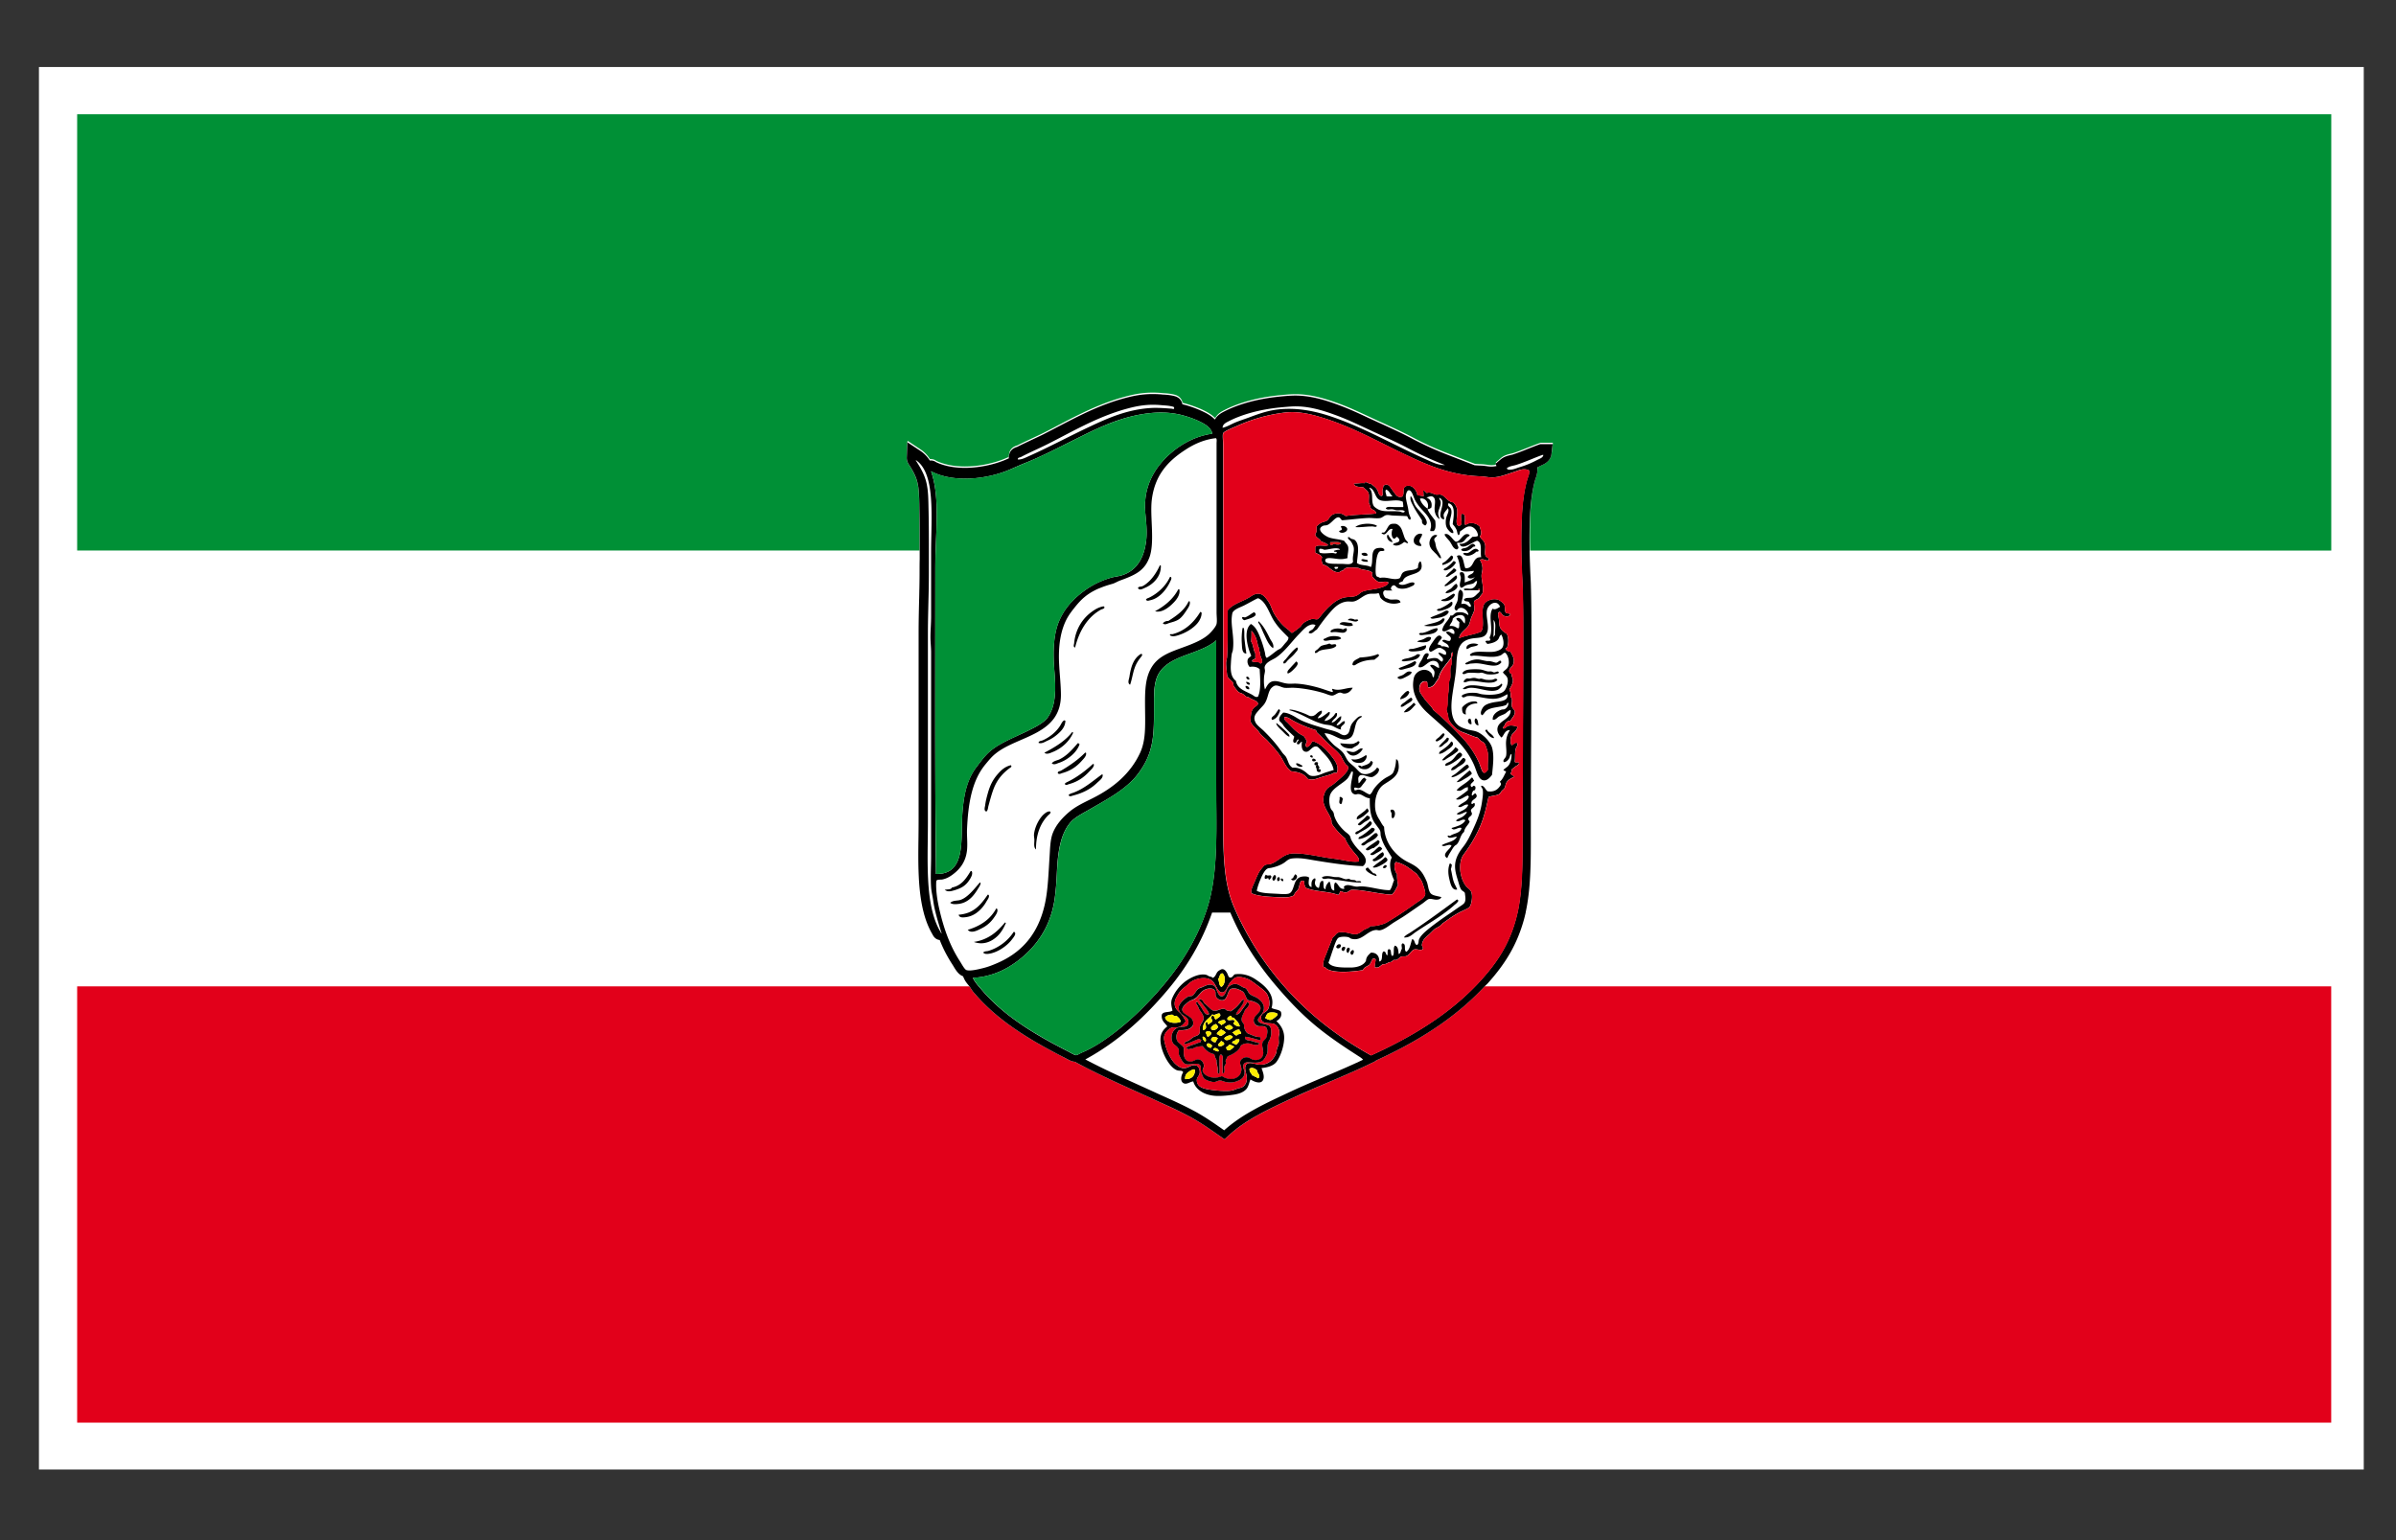
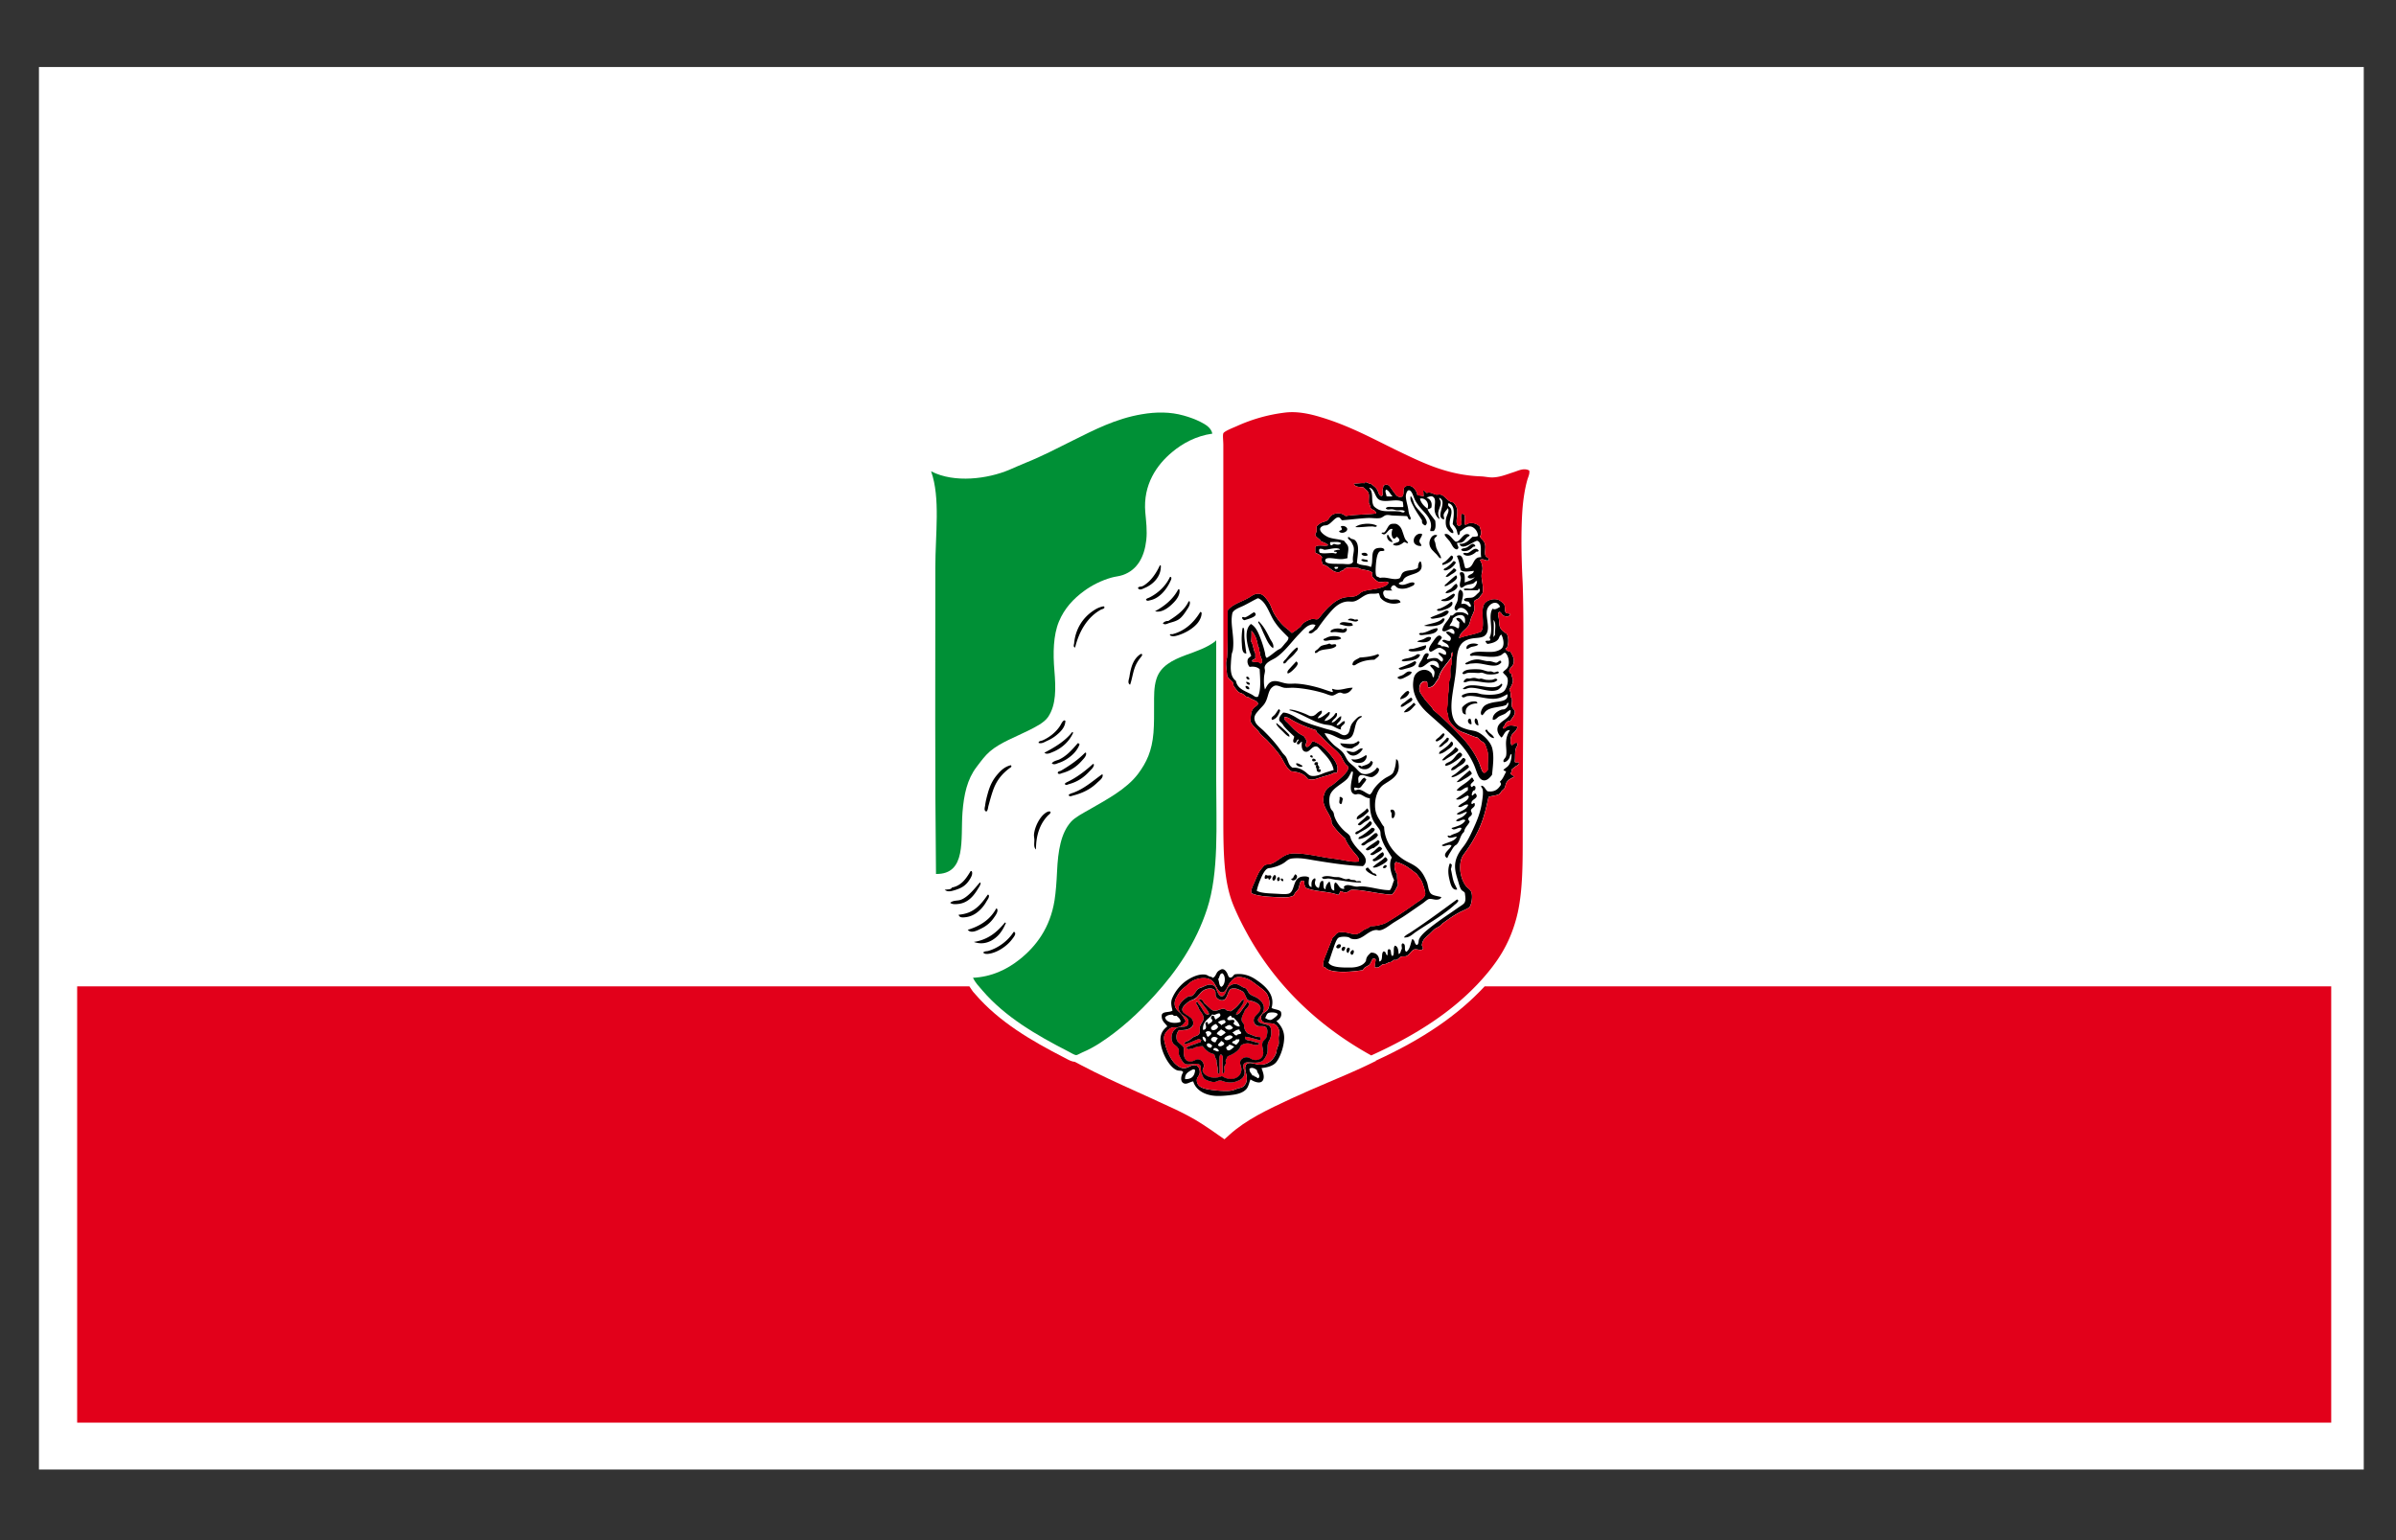
<svg xmlns="http://www.w3.org/2000/svg" width="39.685" height="25.512">
  <rect width="100%" height="100%" fill="#333333" stroke="none" />
  <path fill="#FFF" d="M.645 1.11h38.506v23.232H.645z" />
-   <path fill="#009036" d="M1.278 1.892v7.227h13.953c0-.234 0-.472-.005-.686 0-.027-.001-.053-.001-.079-.002-.139-.004-.259-.032-.366-.028-.112-.081-.201-.147-.305a.186.186 0 0 1-.029-.1l.009-.258.004.002.001-.026.215.143c.062.041.114.094.157.161h.018c.031 0 .062.01.086.028.129.061.293.094.475.094.226 0 .47-.049.672-.134.018-.007.035-.015.053-.023 0-.01.002-.021.005-.035.003-.048.026-.125.137-.156.077-.04.16-.078.241-.116.066-.031.136-.063.199-.095.083-.042.169-.086.251-.131.333-.173.677-.353 1.083-.463.134-.037.283-.071.469-.071.048 0 .099.002.149.007l.038.003c.047.003.102.007.16.021.092.018.137.077.147.138.017.005.035.009.052.014.111.031.222.073.31.117.042.021.117.059.179.123.037-.073.11-.111.139-.126.243-.128.56-.215.915-.252.075-.008.145-.014.2-.017.025-.001.049-.002.074-.002.259 0 .499.075.719.155.179.066.341.143.499.216.041.019.081.038.122.057.034.016.068.031.102.046.175.081.339.156.5.241.186.099.376.186.585.266l.444.172c.032.003.066.005.099.006.039.002.075.006.106.01.018.003.035.005.051.006.009.001.017.001.025.001.022 0 .046-.004.07-.008l-.007-.014.011-.009-.007-.014.085-.072c.057-.048.12-.062.167-.073.012-.003.024-.005.033-.008.077-.025.157-.057.24-.09.063-.025.129-.051.195-.075l.023-.008h.204l-.019.161c0 .002-.002.002-.002.004l-.003.021c-.014.118-.114.165-.163.187-.008.004-.015.007-.02.01-.016.008-.033.017-.049.025.002.036 0 .068-.006.097a.606.606 0 0 1-.024.088c-.003.009-.006.018-.009.025-.035.129-.06.279-.072.45-.014.202-.015.448-.01.718h13.269V1.892H1.278z" />
-   <path fill="#E2001A" d="M22.787 17.57l.003.004-.159.077c-.209.099-.429.192-.641.282-.188.08-.381.162-.566.248l-.046.021c-.377.176-.734.342-1.012.593l-.085.077-.105-.073c-.16-.113-.327-.228-.504-.32-.152-.081-.314-.154-.473-.226-.036-.018-.073-.034-.109-.051l-.252-.114c-.312-.141-.634-.287-.935-.446l-.1-.053c-.051-.003-.099-.029-.152-.058-.011-.006-.021-.012-.031-.016-.528-.271-1.071-.585-1.469-1.049l-.027-.03c-.023-.026-.044-.065-.068-.097H1.278v7.227h37.334v-7.227H24.59c-.444.477-1.018.871-1.803 1.231z" />
-   <path d="M15.231 9.453c0 .095-.001.191-.003.287 0 .012-.001.025-.001.038-.001.061-.002.12-.004.179-.004.167-.008.339-.008.509v3.097c0 .1-.001.202-.002.301-.006.435-.011.88.086 1.251.034.133.082.255.147.365.033.068.082.087.119.091.057.146.125.274.204.397.005.008.012.018.019.03.045.076.089.146.162.173l.024.052c.022.045.053.078.082.115.024.032.045.071.068.097l.027.03c.398.464.941.778 1.469 1.049.009.004.02.01.031.016.053.029.101.055.152.058l.1.053c.301.159.623.305.935.446l.252.114c.036.017.073.033.109.051.159.071.321.145.473.226.177.092.344.208.504.32l.105.073.085-.077c.278-.251.635-.417 1.012-.593l.046-.021c.185-.086.378-.168.566-.248.212-.09.432-.183.641-.282l.159-.077-.003-.004c.786-.359 1.359-.753 1.803-1.23.017-.018.037-.034.053-.052.308-.343.485-.655.595-1.043.012-.042.022-.085.032-.128.001-.003 0-.007.001-.01.084-.39.085-.833.084-1.299v-.04c0-.493.002-1.012.005-1.515.002-.514.005-1.047.005-1.566v-.076c0-.275 0-.558-.007-.832 0-.013-.001-.026-.001-.038a4.486 4.486 0 0 0-.008-.202c-.021-.453-.021-.817 0-1.114.014-.179.039-.336.076-.469 0-.001.001-.003.001-.004a.346.346 0 0 0 .009-.025.572.572 0 0 0 .024-.088.267.267 0 0 0 .002-.094c.001 0 .002-.001.004-.002.016-.008.033-.017.049-.025.005-.002.012-.006.02-.01.049-.021.149-.068.163-.187l.002-.02.017-.143h-.204l-.023.008c-.066.024-.131.05-.195.075a3.464 3.464 0 0 1-.24.09c-.009.003-.021.005-.033.008-.046.011-.109.025-.166.072l-.075.064-.01.009.007.015.01.021a.427.427 0 0 1-.085.01c-.008 0-.017 0-.025-.001a.483.483 0 0 1-.05-.006c-.031-.004-.067-.009-.106-.01a1.595 1.595 0 0 1-.099-.006l-.444-.172a5.604 5.604 0 0 1-.585-.266c-.161-.086-.326-.161-.5-.242-.034-.015-.068-.03-.102-.046-.042-.019-.082-.038-.122-.056-.158-.074-.32-.15-.499-.216-.22-.081-.46-.156-.719-.156-.024 0-.049.001-.074.002-.054.003-.125.009-.199.017-.355.037-.672.124-.915.252-.03.016-.102.053-.14.126-.062-.063-.137-.102-.178-.122-.088-.044-.198-.086-.31-.118-.017-.004-.035-.008-.052-.014-.01-.061-.055-.121-.147-.138-.058-.014-.113-.018-.16-.021a.24.24 0 0 1-.037-.003 1.913 1.913 0 0 0-.149-.006c-.186 0-.335.034-.469.07-.406.11-.75.291-1.083.464-.083.044-.168.088-.252.131-.063.032-.132.063-.199.095-.081.038-.165.077-.241.116-.093.026-.123.086-.132.133a.172.172 0 0 0-.005.035c0 .007-.001.015 0 .019v.002c-.019.008-.038.017-.057.025-.201.084-.446.133-.671.133-.182 0-.346-.033-.476-.094a.144.144 0 0 0-.104-.027.537.537 0 0 0-.157-.161l-.212-.14-.004-.002-.009.258c0 .052.021.087.029.1.066.104.12.193.147.305.027.107.029.227.032.366 0 .026.001.052.001.079.005.214.005.452.005.686v.145c-.002.062-.002.127-.002.188zm2.592 8.026c-.025 0-.085-.037-.129-.06-.539-.275-1.051-.577-1.425-1.012-.057-.066-.119-.131-.156-.209.313-.017.561-.14.761-.295.292-.228.518-.541.59-.986.023-.148.035-.309.042-.482.016-.342.063-.631.231-.821.067-.075.199-.144.295-.198.292-.169.62-.338.814-.594.143-.191.232-.381.257-.682.012-.15.01-.311.01-.46 0-.148-.003-.294.038-.429.067-.216.264-.315.482-.397.185-.068.361-.127.493-.23.004-.003.007-.02.016-.01v2.299c0 .766.047 1.541-.151 2.144-.184.565-.504 1.03-.868 1.43-.264.291-.569.573-.921.799-.083.052-.175.104-.284.15-.037.016-.075.042-.095.043zm7.283-9.776c.145-.045.293-.114.44-.167h.017c-.006.047-.065.063-.108.086-.084.044-.167.081-.273.113-.051.015-.102.038-.145.043-.035.004-.066.009-.08-.021.042-.036.099-.039.149-.054zm-.584.187c.055.002.102.012.15.016.138.012.271-.046.396-.086.075-.023.168-.076.257-.027.011.055-.019.107-.032.156-.042.146-.067.315-.081.498-.025.363-.017.771 0 1.13.003.054.005.108.007.162 0 .012.001.025.001.038.01.311.008.636.008.942 0 1.033-.011 2.088-.011 3.081 0 .483.002.93-.082 1.314-.01.042-.02.082-.031.123-.114.408-.304.698-.563.986-.481.536-1.104.928-1.833 1.259-.848-.47-1.548-1.124-2.026-1.966a5.011 5.011 0 0 1-.205-.401c-.02-.044-.04-.09-.058-.135-.156-.391-.161-.886-.161-1.436V7.375c0-.076-.013-.165 0-.198.014-.036.178-.099.22-.118.24-.109.506-.189.804-.226.206-.025.42.024.589.076.511.154.915.387 1.372.605.369.174.76.357 1.279.376zm-4.185-.905c.233-.123.538-.203.863-.236.062-.006.133-.012.193-.016.27-.015.519.066.734.145.218.08.412.176.61.268.208.096.406.184.596.284.197.104.396.194.6.273-.118.006-.222-.053-.322-.097-.479-.212-.94-.478-1.442-.664-.299-.111-.651-.206-1.029-.156-.17.023-.321.08-.466.134-.074.027-.148.05-.22.081-.067.028-.131.069-.204.085-.001-.052.047-.081.087-.101zm.041 8.131c.198.47.466.874.773 1.231.205.24.416.461.659.66.212.173.44.326.675.477.031.021.068.04.091.07-.391.187-.809.345-1.206.531-.395.185-.788.363-1.094.638-.17-.12-.341-.239-.531-.338-.189-.1-.391-.188-.589-.278-.399-.184-.803-.358-1.18-.558.542-.294.996-.708 1.383-1.174.3-.361.549-.773.717-1.259h.302zm-.239-7.858c.02.013.011.054.011.085V10.141c0 .067.011.142 0 .193-.012.053-.094.142-.134.177-.162.142-.433.207-.633.294-.159.071-.262.151-.332.29-.07.139-.086.302-.086.53 0 .348.025.61-.08.842-.157.341-.435.579-.789.756-.138.07-.274.13-.391.23-.105.09-.212.204-.268.348-.044.114-.044.262-.054.403-.015.231-.024.495-.064.707-.013.072-.03.14-.05.205-.124.403-.375.677-.758.84-.054.023-.135.058-.23.081-.084.021-.212.052-.274.032-.031-.01-.079-.101-.107-.145-.155-.239-.253-.499-.329-.808-.006-.028-.014-.057-.02-.087-.03-.136-.053-.296-.043-.439.02-.027.069-.015.102-.022.081-.017.145-.059.209-.113.099-.083.181-.201.198-.375.011-.119-.005-.235 0-.347.02-.454.09-.812.305-1.072.053-.064.105-.128.167-.177.367-.299 1.089-.305 1.083-.981-.002-.224-.036-.443-.033-.659.003-.202.034-.396.118-.569.039-.079.087-.143.14-.209.051-.064.105-.126.166-.176.053-.044.11-.081.172-.112a.73.73 0 0 1 .085-.038c.064-.027.134-.049.209-.07.04-.012.08-.038.123-.054.121-.044.256-.095.343-.171.068-.06.106-.119.14-.204.097-.251.009-.68.042-.96.049-.403.259-.636.547-.824.151-.101.321-.177.515-.199zm-3.227.311c.137-.072.3-.142.445-.215.411-.207.814-.449 1.307-.584.174-.047.34-.079.568-.059.058.006.116.006.177.021.012.003.041.004.038.027.004.027-.034.011-.038.011-.107-.008-.239-.019-.358-.011-.392.027-.709.171-.997.306-.346.162-.673.34-1.029.498-.051.023-.107.052-.167.048-.003-.035.032-.03.054-.042zm-1.485.241c.382.195.93.124 1.287-.027.09-.038.181-.081.273-.117.271-.108.542-.25.793-.375.331-.164.696-.356 1.131-.429.239-.041.472-.041.692.021.096.027.199.064.283.107.081.041.174.095.193.193-.269.039-.491.161-.665.305-.248.206-.486.534-.445 1.002.013.146.033.297.016.456-.031.286-.151.496-.386.578-.065.023-.129.027-.188.043-.173.047-.331.129-.46.225-.171.126-.321.283-.413.504-.094.227-.099.526-.075.81.025.297.031.566-.102.767-.067.101-.216.172-.332.23-.206.103-.466.199-.633.343-.084.072-.147.16-.225.263-.151.198-.208.45-.23.745-.035.447.071 1.032-.439 1.023-.019-1.646-.011-3.384-.011-5.075 0-.557.086-1.149-.069-1.592.001-.006.005-.003.005 0zm-.251-.172a.024.024 0 0 1-.006-.016c.33.217.252.961.252 1.511v1.079c0 .118-.011.231-.011.342 0 .084.011.168.011.252v3.376c0 .174-.012.349 0 .516.004.066.022.134.032.202.01.074.024.145.042.216.028.114.063.227.098.337.001.022-.009 0-.01-.006-.06-.098-.104-.209-.136-.331-.113-.432-.079-.989-.079-1.519V10.5c0-.241.008-.481.013-.723 0-.013.001-.026.001-.038.001-.084.002-.168.002-.251 0-.333.002-.704-.005-1.025-.004-.177-.002-.332-.038-.477-.034-.135-.098-.24-.166-.348z" />
-   <path fill="#DF171A" d="M22.213 9c-.033-.035-.115-.019-.177-.021-.01.019-.007.045.01.053.029.004.026-.023.054-.021.041.013.084.02.113-.011zM22.952 9.772a.047.047 0 0 0-.019.006h.03a.024.024 0 0 0-.011-.006zM24.496 9.75c-.011.002-.013.016-.017.027h.03c0-.008-.004-.017-.013-.027z" />
+   <path fill="#E2001A" d="M22.787 17.57l.003.004-.159.077c-.209.099-.429.192-.641.282-.188.08-.381.162-.566.248l-.046.021c-.377.176-.734.342-1.012.593l-.085.077-.105-.073c-.16-.113-.327-.228-.504-.32-.152-.081-.314-.154-.473-.226-.036-.018-.073-.034-.109-.051l-.252-.114c-.312-.141-.634-.287-.935-.446l-.1-.053c-.051-.003-.099-.029-.152-.058-.011-.006-.021-.012-.031-.016-.528-.271-1.071-.585-1.469-1.049l-.027-.03c-.023-.026-.044-.065-.068-.097H1.278v7.227h37.334v-7.227H24.59c-.444.477-1.018.871-1.803 1.231" />
  <path fill="#009036" d="M15.492 9.402c0 1.691-.008 3.429.011 5.075.511.008.405-.577.439-1.023.023-.295.079-.546.23-.745.078-.103.141-.191.225-.263.167-.144.427-.24.633-.343.116-.059.265-.129.332-.23.133-.201.127-.47.102-.767-.024-.284-.019-.583.075-.81.092-.221.242-.378.413-.504.129-.095.288-.177.46-.225.059-.017.123-.02.188-.043.234-.083.354-.292.386-.578.017-.159-.003-.31-.016-.456-.042-.468.197-.796.445-1.002.173-.145.396-.267.665-.305-.019-.098-.113-.152-.193-.193-.084-.043-.187-.081-.283-.107-.22-.062-.453-.062-.692-.021-.435.073-.8.265-1.131.429-.251.125-.522.267-.793.375-.092.036-.183.08-.273.117-.357.15-.904.222-1.287.027 0-.003-.004-.006-.005 0 .155.442.069 1.035.069 1.592zM19.125 16.486c.364-.4.684-.865.868-1.43.198-.604.151-1.378.151-2.144v-2.299c-.009-.01-.012.006-.016.01-.132.103-.308.163-.493.23-.218.082-.416.181-.482.397-.042.134-.038.28-.038.429 0 .149.002.311-.01.46-.025.301-.114.491-.257.682-.194.255-.522.425-.814.594-.096.055-.228.123-.295.198-.168.189-.215.479-.231.821-.008.173-.019.333-.042.482-.072.445-.298.758-.59.986-.2.156-.448.279-.761.295.037.078.099.143.156.209.374.436.887.737 1.425 1.012.043.023.104.06.129.06.02-.001.058-.026.097-.043.109-.046.202-.098.284-.15.35-.225.655-.508.919-.799z" />
  <path d="M23.076 8.137c-.052-.066-.074-.144-.161-.092-.005.028-.015.059-.017.092-.001.028.018.069-.016.08-.049-.011-.05-.067-.07-.102-.026-.047-.07-.071-.107-.102-.038.001-.052-.023-.085-.026-.02-.005-.009.023-.032.015-.06-.003-.102.01-.162.005.008.065.092.055.156.065.024.03.07.05.085.096s0 .102.006.167c.017.022.021.059.032.085.026.031.086.028.086.086-.163.02-.35.016-.504.042-.066-.06-.176-.061-.241-.005-.028.024-.041.064-.069.081-.031.018-.069.022-.097.037-.031.017-.052.037-.075.059v.092c-.066.074.054.102.075.155.042.018.091.03.118.064-.058.027-.175-.022-.214.032v.091c.041.022.09.036.113.075-.015.047-.004.085.016.124.099.014.153.14.268.123.022-.003.032-.027.064-.027.04-.073.155-.046.252-.043.065.043.188.026.236.085-.015.016-.009.036-.006.049.008.027.079.088.103.096.052.017.114-.02.166.011-.003.036-.041.052-.064.063-.024.013-.052.02-.078.028-.006 0-.013.003-.019.005-.055.015-.124.022-.183.033-.03.006-.057.011-.079.021-.047.019-.052.04-.097.064-.051.029-.11.021-.188.032-.116.017-.203.092-.268.149-.029.026-.065.065-.103.108-.034.041-.076.101-.101.108-.015.003-.062-.008-.075-.007-.049.007-.123.042-.162.077-.013.011-.026.038-.042.053-.017.017-.13.103-.14.102-.006 0-.041-.039-.053-.048-.107-.077-.18-.167-.242-.274-.029-.051-.043-.102-.064-.145-.028-.057-.091-.148-.145-.171-.095-.04-.167.033-.226.064-.115.062-.254.101-.332.198-.004.246.004.538-.011.771-.002.036-.015.068-.016.097-.002.055.011.146.016.203.005.053.066.087.096.124.007.018.004.037.011.053.012.027.07.099.091.113.014.009.043.014.064.027.035.021.052.057.097.053.044.043.13.044.156.108-.017.04-.062.05-.086.085-.036.052-.037.122-.042.208.027.063.071.095.113.14.021.022.038.052.059.075.039.042.083.074.118.113.074.081.151.164.209.251.057.086.092.192.177.247.119.012.219.042.269.123.078.032.134.005.214-.021.084-.027.155-.04.214-.07.011-.012.048.001.059-.01.04-.113-.039-.208-.086-.269-.078-.1-.185-.217-.315-.251-.033.032-.042.087-.097.096-.043-.019-.006-.065 0-.096-.011-.034-.036-.054-.048-.085-.113-.046-.186-.138-.263-.214-.025-.027-.069-.051-.063-.097.054-.011.095.026.133.048.124.068.246.12.392.165.008.013.011.033.021.043.063.058.125.125.192.188.066.062.143.121.193.188.021.029.051.1.085.145.014.017.04.028.043.048.012.066-.1.158-.15.203-.033.029-.064.056-.096.081s-.074.044-.103.075c-.04.044-.064.118-.064.183.001.126.106.231.135.337.003.013 0 .035.004.048.012.031.044.071.07.102.051.061.095.103.15.149.044.113.119.197.187.278.025.028.054.063.043.108-.118.014-.207-.016-.311-.031-.076-.013-.152-.021-.226-.033-.184-.031-.36-.072-.546-.071-.171.003-.256.142-.386.178-.025.007-.052.002-.075.011-.027.011-.042.034-.059.054-.035.041-.049.062-.075.118-.014.031-.03.064-.042.097-.026.065-.072.138-.059.202.102.049.267.058.423.065.114.005.216.012.284-.032.007-.045.052-.068.069-.102.027-.054.017-.167.096-.133 0 .046.01.083.028.112.151.067.378.056.535.118.027-.009.023-.048.043-.064.033.014.061.028.097.021.03-.005.059-.042.092-.042.196 0 .444.072.659.081.047-.042.072-.103.102-.161a.844.844 0 0 1-.016-.182c-.037-.035-.063-.151-.021-.198.151.031.243.121.349.198.022.04.068.084.091.145.017.045.051.142.048.188-.004.064-.104.114-.16.155-.075.054-.146.104-.218.151-.07.047-.141.092-.217.138-.063.04-.092.052-.166.07a.452.452 0 0 1-.145.016c-.034.036-.073.042-.112.064-.048.028-.083.08-.167.07-.063-.008-.166-.051-.252-.027-.039.011-.06.06-.096.081-.029.08-.063.157-.092.235-.027.078-.077.156-.064.252.032 0 .046.029.075.043.136.065.433.037.584.011.014-.051.074-.059.107-.091.029-.03.028-.075.064-.102.014.004.031.005.038.017-.004.044-.015.082-.016.128.065.025.094-.028.134-.048.047.001.051-.008.09-.026.018-.008.041-.009.054-.016.014-.008.017-.022.032-.027.017-.005.037.001.053-.005.029-.011.05-.044.08-.054.022-.006.052.002.076-.006.057-.018.091-.101.139-.112.051-.01.1.026.139-.005.008-.035-.012-.042-.016-.064.009-.091.058-.123.112-.173.036-.031.069-.07.102-.097.021-.015.054-.028.081-.047.019-.013.033-.033.053-.048.091-.065.17-.124.268-.176.015-.007.028-.016.043-.021.054-.027.115-.049.134-.076.029-.042.052-.168.027-.241-.015-.043-.062-.068-.085-.096-.083-.099-.136-.305-.075-.472.013-.035.044-.071.069-.107.08-.11.144-.22.204-.344.083-.172.125-.34.171-.557.067-.027.135-.02.183-.054.013-.009.023-.033.038-.049.014-.015.035-.028.042-.042.016-.027.018-.064.032-.091.029-.055.082-.073.134-.103-.021-.017-.048-.025-.064-.048.014-.021.017-.054.027-.08.022-.011.038-.027.059-.043.019-.013.053-.022.054-.054-.004-.025-.066.005-.07-.021.009-.076-.001-.151.016-.215.009-.034.044-.061.021-.097-.052-.008-.053.033-.091.038-.024-.05-.019-.116 0-.161.011-.026.039-.043.059-.069.019-.024.038-.046.038-.075-.045-.015-.097-.028-.146-.016-.038.009-.058.057-.091.042-.001-.028.02-.034.027-.053.014-.043.043-.071.097-.075.027-.052.08-.091.07-.156-.005-.027-.04-.042-.048-.08-.009-.043.006-.07 0-.119-.002-.021-.022-.025-.021-.049.006-.05-.007-.083-.021-.112.024-.041.059-.094.059-.15 0-.038-.026-.067-.021-.107-.02-.008-.033-.017-.038-.038-.011-.052.047-.075.065-.123.029-.086-.014-.148-.049-.21-.027 0-.07-.015-.081-.047.012-.011.032-.012.032-.033.022-.068.021-.158-.01-.214-.038-.024-.092-.055-.113-.113-.013-.035-.011-.086-.017-.128-.004-.042-.028-.091 0-.119.036-.016.046.051.086.064.035.011.096.016.102-.032-.019-.01-.049-.008-.07-.017-.032-.04-.009-.103-.032-.145-.009-.016-.071-.063-.086-.069-.094-.039-.208.01-.24.06-.065.097 0 .313-.038.434 0 .001-.022.013-.011.026-.105.052-.274.069-.37.112.013-.102.119-.142.161-.22.018-.032.025-.083.043-.127.016-.041.042-.084.048-.124.006-.042-.011-.084-.005-.129.005-.038.052-.04.08-.063.014-.012.019-.028.027-.038.012-.015.02-.025.032-.038a.372.372 0 0 0 .008-.057v-.038c-.003-.069-.021-.134-.023-.193-.001-.045.016-.088.016-.129 0-.047-.019-.114-.043-.139.054-.038.104.028.145 0 .014-.042-.039-.038-.053-.075-.02-.055.012-.135-.011-.199-.022-.062-.059-.065-.081-.118.04-.046.011-.115-.005-.166a.2.2 0 0 0-.166-.053c-.032.005-.053.035-.081.021-.009-.043.035-.174-.043-.177-.049.028.032.187-.043.198-.072.01-.041-.124-.038-.193.008-.116-.026-.143-.064-.193-.097-.007-.133-.11-.209-.128-.024-.006-.05.003-.075 0-.047-.007-.096-.052-.155-.027-.022-.011-.028-.039-.059-.042l.006.097a.568.568 0 0 0-.103-.017c-.005-.062-.06-.141-.117-.155-.029-.008-.075-.006-.097.021-.03.037.001.119-.038.155-.082.026-.106-.035-.148-.088zm-.118-.027c.055.019.067.079.108.113-.014-.001-.081.005-.102-.005-.002-.035-.031-.081-.006-.108zm-1.099 1.045c-.01-.019-.017-.047 0-.064.034-.004.053.007.075.016.064-.001.163-.037.23-.021.007.002.028.004.027.021-.041-.002-.067.008-.097.017-.003.028.042.007.048.026-.007.033-.037.012-.064.011-.068-.003-.162.016-.219-.006zm.177-.176c.062.002.144-.014.177.021-.029.031-.072.024-.113.01-.027-.001-.025.026-.054.021-.017-.007-.02-.033-.01-.052zm.08.444c-.005-.006-.009-.017-.016-.021.005-.02.043-.007.064-.012.001.027-.018.036-.048.033zm-1.281 2.118c-.04.015-.065-.015-.096-.033-.103-.059-.245-.091-.268-.229-.065-.049-.092-.129-.085-.263.003-.056.006-.123.016-.183.003-.02.013-.037.017-.059.03-.204-.032-.393-.017-.552a.493.493 0 0 1 .011-.07c.025-.06.133-.093.193-.123.085-.043.153-.084.225-.118h.011c.129.055.18.248.257.37.077.121.158.193.241.278.003.041-.03.071-.053.096-.023.027-.046.059-.07.081-.017.015-.044.023-.064.038-.053.037-.11.089-.171.124-.03-.024-.023-.062-.033-.096a1.837 1.837 0 0 0-.085-.263c-.034-.084-.073-.162-.145-.203-.132.104-.054.395.005.524-.012.025-.05.033-.059.069-.011.047.008.09.032.118.068-.01.124-.001.167.038.007.148.027.343-.029.456zm-.112-.913c.006-.056.006-.118.005-.181.057.062.093.146.107.251 0 .019.016.024.021.037v.048c.018.018.009.043.017.069.011.046.053.098.016.135-.025.006-.026-.01-.038-.017-.036-.007-.083-.002-.113-.015 0-.035.039-.03.054-.049v-.085c-.035-.052-.032-.142-.069-.193zm2.298 4.117c-.153.003-.329-.063-.487-.063-.019 0-.041.005-.06.005-.073-.002-.154-.053-.209-.005-.02.007.014.035-.005.042-.085.004-.085-.079-.14-.107-.033.018-.018.085-.021.134-.07-.007-.048-.107-.08-.149-.033.031-.063.064-.064.128-.054-.008-.02-.103-.043-.139-.063 0-.047.077-.069.118-.039-.009-.061-.041-.064-.081-.003-.028.023-.061 0-.08-.054.021-.063.07-.054.145-.073-.012-.044-.105-.042-.156-.029-.025-.085-.021-.118-.016a.141.141 0 0 0-.064.027c-.083.061-.066.234-.161.256-.058.013-.136.003-.209 0-.114-.006-.243-.008-.315-.048.014-.072.039-.139.069-.208.024-.056.065-.142.112-.162.013-.005.037-.008.054-.01.079-.017.157-.043.22-.086.04-.027.066-.063.133-.07.143-.016.273.017.402.037.235.038.513.081.767.09a.101.101 0 0 0 .038-.043c.045-.1-.062-.176-.129-.25-.04-.045-.076-.093-.102-.146-.009-.018-.011-.042-.021-.059-.019-.032-.059-.056-.086-.08-.07-.065-.137-.145-.171-.247-.007-.02-.007-.042-.016-.064-.01-.025-.032-.038-.042-.06-.02-.04-.035-.124-.021-.202.023-.136.215-.209.295-.3.024-.028.035-.058.059-.096v-.017h.032c.002.1-.099.342.031.375.022.005.041-.007.06-.005.067.004.105.064.188.07-.002.165.008.287.07.391.016.027.036.05.054.076.016.023.041.051.048.075.009.028.004.061.011.085.036.143.109.233.182.354-.063.113-.006.284.038.375-.026.055-.035.123-.07.166zm1.1-4.502c.005.037.04.042.053.07-.012.028.007.088-.026.096-.039-.021-.069-.048-.139-.038.013-.045.051-.067.053-.123.065-.071.24-.114.198.081-.042-.038-.071-.118-.139-.086zm-.477-1.817c-.055-.039-.114-.101-.124-.167.092-.02.158.079.124.167zm-.311-.305c.049-.004.076.1.096.145.024.053.066.109.097.146.079.092.184.179.176.31-.001.026-.019.06-.01.075h.053c.04-.032.034-.107.027-.171-.043-.063-.097-.118-.128-.192.031 0 .047-.014.064-.027.019-.09-.021-.139-.082-.166.032-.007.068-.029.098-.017.071.03.036.13.037.204.001.083.035.139.081.171-.002-.032-.021-.057-.021-.09-.002-.062.047-.128.042-.188-.002-.032-.02-.043-.027-.076.158.059-.082.326.081.359.008-.028-.009-.048-.006-.075.007-.046.052-.08.069-.112.036.054-.025.116-.032.193-.009.092.01.135.048.177.019.021.042.047.075.043.008-.057-.05-.077-.059-.139-.012-.087.048-.173.023-.254-.014-.046-.067-.046-.043-.102.124.036.084.221.069.348.025.027.052.064.065.096.011.029.011.066.031.086.023-.008.019-.042.027-.064.05-.028.097-.086.167-.081.066.006.128.083.129.156-.021.015-.057.015-.091.016-.059.051-.102.119-.215.118.044.114.208-.029.29-.053.097.024.048.201.07.273-.16-.011-.104.193-.263.182-.034-.069-.03-.259-.14-.203.013.036.029.071.038.113.009.04.013.084.027.124.05.038.164.014.215.01-.005.063-.085.051-.102.102.028.04.083.023.118 0-.035.05-.105.066-.167.091.001-.08.014-.194-.075-.167-.016.03.009.053.011.086.003.056-.039.123 0 .166.031.006.048-.024.081-.037.04-.017.088-.017.124-.033.026-.012.037-.046.064-.038-.003.047-.027.091-.064.113a.203.203 0 0 1-.026.011c-.038.008-.083-.01-.129.005.001.008.005.016.01.022h.225c.003-.012.005-.025.017-.027.009.01.013.018.014.027 0 .024-.025.044-.041.057-.021.021-.045.048-.075.06-.05.019-.118-.006-.15.038.013.037.051.024.082.037.008.025.046.05.031.082-.027.01-.047-.032-.08-.043-.029-.01-.054-.011-.075 0 .006-.08.059-.179.001-.229a.093.093 0 0 0-.018-.012c-.005.002-.009.007-.013.012-.035.04-.017.117-.035.176-.015.056-.091.133-.01.162.053-.105.188-.02.192.074-.031-.021-.067-.044-.112-.048-.023-.002-.066-.004-.091.006-.035.012-.054.066-.092.042-.035.096-.121.141-.139.252.05.047.109-.034.156-.027.026.005.06.038.042.086-.052-.004-.083-.06-.134-.032.015.053.119.073.064.145-.052.013-.096-.043-.128 0 .035.04.106.043.112.113-.041-.008-.069-.028-.123-.021-.007-.025-.04-.025-.064-.033.013-.049.052-.069.07-.113-.044-.082-.103.004-.145.064-.03.045-.109.143-.042.172.064-.016.117-.096.188-.054.038.023.086.045.064.103-.054.001-.068-.037-.123-.033.013.055.112.079.064.146-.033 0-.052-.045-.091-.055-.06-.013-.12.011-.161.017-.004-.041.044-.055.021-.096-.063-.021-.081.051-.101.09-.024.045-.065.09-.06.134.1.038.167-.151.295-.09.029.013.049.065.043.106-.05-.012-.082-.067-.145-.048.002.037.062.06.07.113.004.028-.007.057-.011.091-.026-.005-.022-.038-.032-.06-.085-.116-.244-.063-.29.043-.013.031-.024.103-.021.161.008.177.116.329.23.435.219.201.5.425.665.665.038.056.084.134.118.214.036.086.059.184.107.225.077.064.152-.02.188-.07.015-.158.036-.302.004-.435-.026-.114-.159-.241-.257-.279-.053-.02-.11-.023-.155-.037-.051-.015-.101-.032-.14-.059-.102-.07-.133-.21-.123-.381.01-.178.07-.417.08-.632.013-.279.053-.413.3-.44.065-.006.132-.009.172-.043.103-.088.015-.271.032-.407.015-.115.168-.202.22-.069-.034.017-.078.058-.124.031-.081.118.02.342-.048.471-.006.025.022.033.005.054-.018.014-.072-.007-.075.021.01.014.021.027.032.038.073-.011.139-.029.177-.075.021-.026.02-.063.054-.08.035.065.055.173.01.225-.026.03-.088.053-.14.059-.139.015-.325-.032-.391.049.01.032.042.015.064.015.162.003.323.048.445-.005.029-.012.045-.043.075-.043.053.04.078.159.049.23-.02.048-.069.063-.086.097.031.043.075.06.08.119.007.067-.026.148-.054.182-.059.072-.25.079-.38.059-.033-.006-.064-.02-.097-.021-.078-.007-.141.001-.188.021-.014.005-.045.014-.042.037.026.038.059-.001.091-.005.134-.018.312.055.46.043.085-.007.141-.04.204-.075.021.128-.139.114-.247.139-.058.013-.117.032-.149.07-.022.025-.072.115-.022.14.034-.023.039-.052.07-.075.082-.064.217-.052.321-.092.02-.004.022-.052.043-.037.003.044-.025.084-.059.102-.016.008-.041.004-.058.011-.07.025-.152.083-.141.166.047.006.071-.035.102-.054.033-.019.069-.028.102-.047.031-.02.053-.052.091-.06.01.149-.183.169-.214.285-.016.056.01.124.064.171.045-.042.052-.124.139-.124-.031.052-.058.107-.064.192-.005.076.015.169 0 .237-.009.04-.06.061-.038.101.037.003.071-.031.091-.065.014-.023.01-.06.038-.069 0 .08-.016.144-.049.188-.023.033-.06.046-.085.076.007.018.037.013.043.032-.032.056-.053.121-.102.161.004.019.023.022.016.054-.043.065-.093.124-.22.107-.038-.027-.056-.098-.107-.092.002.033.021.036.026.064.011.06-.002.136-.011.199-.025.186-.091.333-.155.472-.044.096-.09.19-.15.268-.076.097-.158.215-.139.38.005.052.023.116.042.177.018.056.03.12.059.162.014.021.037.022.059.053.004.05.021.114-.005.16-.014.027-.066.056-.102.081-.042.03-.085.059-.125.087-.127.086-.247.169-.367.266-.063.052-.135.113-.161.178-.011.03 0 .066-.032.091-.049-.01-.03-.088-.081-.097-.028.074-.034.169-.096.209-.051-.023.008-.131-.064-.139-.028.018-.008.054-.011.091-.02.026-.016.077-.053.085-.005-.06-.009-.122-.059-.139-.042.028-.001.142-.042.172-.044-.014-.006-.11-.06-.113-.036.006-.012.075-.027.102-.032-.012-.016-.069-.064-.064-.044.034.003.159-.07.165.006-.079-.041-.152-.139-.145-.036.036-.076.066-.08.134-.037.075-.142.113-.263.112-.133 0-.306.002-.359-.08.024-.059.048-.141.074-.214.018-.048.053-.172.091-.198.028-.02.108-.023.161-.012.023.006.038.023.054.027.176.048.258-.134.408-.145.017-.002.043.009.063.005.07-.008.155-.078.215-.118.069-.045.14-.084.204-.128.023-.015.046-.031.069-.047.075-.052.15-.103.226-.156.037-.027.076-.065.103-.07.038-.007.092.017.134.011.032-.003.055-.012.069-.042-.096-.025-.164-.025-.193-.085-.026-.053-.028-.115-.048-.167-.021-.051-.047-.104-.075-.145-.068-.099-.148-.138-.247-.188-.195-.1-.377-.307-.386-.579-.036-.037-.051-.077-.081-.123-.041-.066-.069-.131-.069-.231-.001-.134.046-.273.134-.338.11-.08.278-.141.257-.337-.003-.03-.007-.083-.042-.091-.004.088-.02.161-.048.22-.022.045-.101.07-.145.102a.716.716 0 0 0-.183.181c-.015.025-.026.059-.059.082-.061-.015-.117-.079-.188-.082-.021 0-.043.015-.065.012-.003-.012-.007-.024-.004-.043.031-.008.051.013.08.005.026-.005.044-.039.064-.063.021-.028.049-.055.054-.082a.068.068 0 0 1-.027-.026c-.051.01-.068.083-.102.091.002-.04-.013-.077.005-.108.042-.068.15.018.219.006.035-.006.08-.05.092-.064.014-.019.051-.077-.011-.091-.043.072-.162.133-.251.096-.04-.017-.073-.065-.113-.101-.04-.038-.084-.066-.112-.103-.032-.042-.051-.095-.081-.134-.047-.061-.122-.099-.172-.15-.06-.06-.104-.114-.139-.178.169.003.277.167.424.077.079-.048.068-.21.123-.29.011-.017.026-.027.038-.038.007-.006.034-.012.033-.032-.042-.008-.075.026-.103.053-.024.024-.059.061-.075.097-.023.052-.023.123-.064.149-.06.04-.103-.003-.151-.026-.07-.033-.155-.048-.225-.07-.138-.042-.269-.079-.385-.133-.047-.022-.086-.051-.134-.076-.052-.027-.108-.053-.166-.053-.033.036-.075.076-.064.129.004.017.023.026.042.049.017.017.026.038.039.053.054.064.115.116.166.166-.003.03-.036.082 0 .102.05.008.031-.055.075-.054-.003.028-.042.045-.027.075.043.024.047-.034.081-.038-.014.076-.004.171.075.167.057-.003.096-.104.171-.086.023.005.061.053.086.081.088.092.164.173.193.306-.039.013-.078.025-.118.037-.071.021-.162.078-.257.06-.04-.008-.066-.045-.102-.07-.051-.036-.113-.072-.204-.064-.07-.04-.069-.113-.112-.183-.016-.023-.041-.043-.06-.069-.094-.138-.192-.246-.306-.359-.045-.044-.11-.089-.133-.134-.052-.095 0-.148.053-.209.03-.035.065-.068.086-.096.063-.086.06-.181.106-.252.015-.022.051-.055.081-.059.05-.006.104.031.15.037.047.006.103-.003.161 0 .164.008.344.045.482.086.058.017.11.045.15.043.043-.002.084-.048.129-.049.022-.001.042.016.064.016.068.002.115-.043.145-.096-.102-.006-.222.063-.332.017-.028.013.023.042-.006.054-.075-.019-.169-.059-.278-.086-.101-.026-.214-.049-.328-.054-.046-.001-.09.005-.134 0-.076-.006-.148-.044-.214-.042-.101.002-.127.082-.161.138-.019-.061-.02-.131-.016-.197.001-.04.015-.078.016-.113 0-.018-.009-.042-.006-.06.018-.082.123-.116.183-.154.15-.099.267-.271.391-.397.053-.055.113-.124.172-.144.024-.01.062-.021.097 0-.015.025-.028.05-.048.069-.021.019-.061.024-.065.059.06.032.09-.036.134-.053.065-.093.13-.183.209-.274.072-.084.159-.179.295-.192.03-.003.067.005.102 0 .097-.015.173-.125.289-.129.051-.002.087.003.128-.011.015.019.019.047.027.07.056.084.209.138.337.084-.018-.069-.099-.041-.166-.047-.029-.003-.051-.023-.075-.022-.033-.021-.072-.102-.024-.127.005-.002.011-.005.019-.006.004.001.008.003.011.006h.103c-.015-.009-.026-.019-.027-.033v-.005c.002-.02.024-.049.048-.049.026 0 .04.033.064.043.005.002.01.003.016.006.042.012.089.009.128 0a.383.383 0 0 0 .076-.028c.021-.011.071-.023.053-.063-.074-.031-.169.077-.257.016.013-.025.046-.029.07-.043.035-.136.301-.086.311-.241.002-.028-.007-.077-.021-.086-.022.004-.042.055-.038.102-.056.059-.174.032-.241.076-.039.025-.035.064-.064.101-.101.044-.211-.031-.327-.005-.015-.015-.045-.015-.059-.032-.016-.034-.013-.092-.011-.146.006-.097.018-.232.069-.262.022-.012.052.002.075-.016-.003-.05-.072-.044-.112-.038-.134.023-.061.219-.113.315-.06-.04-.177-.022-.23-.069.009-.13.054-.309-.038-.381-.014-.012-.039-.012-.058-.021-.018-.008-.031-.037-.054-.021 0 .029.032.043.048.064.016.021.033.055.043.081.027.081-.022.157-.005.257-.024.054-.096.041-.161.037-.116-.005-.306.014-.3-.059.004-.066.147-.026.235-.021.062.003.091-.006.134-.016-.002-.061.021-.127.011-.183-.009-.046-.047-.069-.064-.101-.069-.029-.153-.028-.241-.054-.078-.023-.244-.14-.108-.198.015-.007.045-.004.064-.011.07-.025.133-.133.188-.129.036.003.037.042.064.049.138-.011.287-.031.429-.038.069-.002.143.013.204 0 .034-.01.061-.04.092-.047.036-.007.072.004.108.006.078.004.159.006.235.01.024.013.017.059.054.059.025-.02-.001-.05-.011-.081-.011-.029-.015-.065-.021-.102-.013-.07-.039-.151-.038-.209 0-.023.016-.093.048-.095zm.648 3.713c.005.025.005.053.011.07.011.038.041.076.069.107.051.057.091.088.171.118.061.021.126.05.193.075.014.005.034.006.042.011.019.009.037.037.059.053.024.019.052.028.064.048.013.02.041.104.048.134.019.073-.003.186.005.3-.024.017-.032.056-.07.048-.028-.007-.055-.118-.075-.162-.073-.162-.17-.303-.279-.417-.164-.174-.317-.327-.477-.457-.032-.065-.111-.128-.16-.203-.026-.04-.074-.088-.075-.146-.001-.06.029-.154.128-.123.012.027.002.076.021.096.099-.004.116-.091.167-.145.033-.152.136-.235.209-.348.006-.032.002-.073.021-.091.004 0 .004.006.005.011.011.031-.012.057-.016.085-.004.034.004.065 0 .096-.002.018-.014.033-.016.048-.013.061.001.121-.006.183-.002.024-.017.044-.021.07-.008.044-.001.094-.006.139-.003.039-.014.079-.016.117-.003.045.001.089-.005.129-.003.025-.016.045-.016.07.004.032.019.055.025.084zm.755-1.564c.053.05.02.154.027.247-.011.011-.017.026-.027.037.003-.075.012-.195 0-.284zm-1.494-1.871h-.155c-.051 0-.112-.014-.134.021.02.033.065.014.102.016.025.001.054.014.08.016.049.004.107-.014.134.021-.028.034-.057.004-.091 0-.118-.014-.237.012-.333-.027-.032-.013-.079-.045-.091-.064-.052-.082.004-.229-.075-.295 0-.006.009-.004.016-.005.086.039.076.172.167.204.11.039.271-.031.375.027-.001.032.009.052.005.086z" />
  <path d="M23.553 8.619c-.008.054.021.072.053.086.042-.032.026-.071.011-.103-.046-.096-.143-.157-.188-.247-.025-.051-.024-.097-.064-.139-.015.061.01.1.032.145.046.097.107.179.156.258zM22.448 8.731c.083.009.194-.013.284-.011.028.001.06.021.075-.01-.084-.056-.295-.041-.359.021zM23.194 8.731c-.015-.02-.047-.048-.07-.053-.018-.005-.065-.002-.075 0-.061.011-.073.104-.124.144-.016.002-.042-.006-.042.011.082.074.1-.095.183-.07-.023.045-.025.14.021.161.029 0 .029-.028.053-.032.02.017.041.038.038.059-.006.046-.085.032-.107.069.064.045.144-.005.187-.042.023.002.044.029.065.016-.007-.023-.024-.029-.038-.048-.039-.056-.048-.158-.091-.215zM22.213 8.716c-.013.016.016.026.011.054-.004.022-.044.01-.044.037.042.042.137.006.135-.043-.002-.033-.055-.063-.102-.048zM23.418 8.979c.011.042.07.072.124.064 0-.041-.03-.042-.032-.075-.003-.045.051-.081.043-.124-.072-.025-.155.053-.135.135zM24.131 9.102c.005-.007.015-.011.021-.017.016-.035-.025-.05-.016-.096.104.017.121-.046.162-.086.018-.018.047-.02.042-.043-.101-.065-.15.122-.225.113-.042-.005-.107-.157-.188-.124.001.032.042.065.081.113.039.049.057.131.123.14zM23.869 9.246c-.002-.048-.057-.106-.081-.177-.009-.027-.009-.055-.016-.08-.006-.023-.021-.034-.016-.059.005-.029.04-.033.048-.064-.082-.029-.129.071-.129.134.002.088.075.136.118.182.027.027.046.073.076.064z" />
  <path d="M22.979 8.86c-.021.05.023.118.086.119-.007-.036-.055-.074-.071-.119h-.015zM24.399 9.058c.012-.003.028-.004.038-.011-.036-.085-.091-.003-.145.022-.039.018-.076.008-.091.037.015.027.049.024.075.021.053-.003.099-.045.123-.069zM24.233 9.171c.062.072.173.017.219-.033.022.002.038-.002.038-.021-.065-.073-.121.028-.182.043-.027.007-.052-.013-.075.011zM22.652 9.198c-.003-.048-.07-.05-.102-.027.006.037.073.047.102.027zM24.03 9.294c.023-.02.047-.057.032-.08-.01-.003-.013-.012-.026-.011-.033.034-.064.072-.102.101-.016.013-.04.017-.048.038.006.001.006.008.005.017.029-.003.102-.032.139-.065zM22.545 9.273c.018.031.063.034.112.032.002-.015-.012-.016-.01-.032-.04.003-.073-.025-.102 0zM23.955 9.402c-.015.01-.042.015-.043.037.019.02.054.004.075-.004a.283.283 0 0 0 .129-.119c-.015-.006-.02-.023-.043-.021a.564.564 0 0 1-.118.107zM19.227 9.369c-.006 0-.007-.007-.016-.005-.037.084-.1.189-.176.263-.031.029-.081.072-.118.085-.024.01-.052-.001-.069.027.022.05.081.013.112 0 .145-.06.274-.193.267-.37zM24.041 9.514c.029-.017.063-.036.08-.064-.003-.024-.026-.027-.042-.038-.038.054-.1.083-.134.141.037.013.068-.023.096-.039zM23.955 9.67c-.011.009-.031.022-.027.037.02.011.064-.02.102-.043.055-.033.138-.089.086-.134-.058.043-.112.096-.161.14zM19.383 9.632c.01-.021.029-.054.011-.075h-.016c-.069.152-.202.272-.343.342-.018.009-.043.012-.054.033.015.031.048.016.07.011.158-.033.273-.184.332-.311zM24.042 9.74c-.003.004-.008.007-.012.011-.013.009-.03.018-.044.027-.022.014-.041.027-.042.047.033.005.099-.016.145-.047.018-.012.032-.024.041-.038.015-.022.016-.047-.009-.07-.032.012-.052.044-.079.07zM19.533 9.76h-.016c-.086.164-.224.277-.386.365.113.033.237-.071.294-.129.064-.061.129-.15.108-.236zM23.938 9.916c-.022.011-.054.008-.069.032.086.033.211-.015.23-.101-.011-.002-.011-.015-.027-.012-.044.024-.086.06-.134.081zM19.351 10.286c-.044-.001-.069.016-.091.038.033.036.077.004.112-.006.061-.017.121-.033.167-.069.041-.033.078-.084.107-.129.03-.047.077-.104.058-.16h-.016c-.07.151-.202.24-.337.326zM23.858 10.077c-.019.008-.045.005-.059.026.017.032.083.01.129-.005.07-.024.152-.063.123-.129h-.016a.71.71 0 0 1-.177.108zM18.096 10.125c-.16.11-.283.292-.305.53-.002.019-.02.063.016.071.069-.28.21-.508.429-.628.019-.01.057-.011.059-.042-.011 0-.007-.015-.021-.012-.073.015-.122.042-.178.081zM23.89 10.147c-.063.03-.144.056-.198.084.016.026.051.017.08.012.098-.015.204-.038.225-.113-.039-.034-.068-.003-.107.017zM19.42 10.505c-.012.003-.043-.01-.043.017.04.031.098.013.14 0 .126-.04.251-.116.321-.204.035-.044.068-.109.064-.171-.007-.003-.014-.008-.021-.012-.102.171-.253.317-.461.37zM20.771 10.141c-.052.026-.091.066-.15.086-.017-.001-.035-.014-.048 0 0 .028.018.039.037.047.057-.019.261-.067.161-.133zM23.585 10.366c.133.019.328.007.343-.117-.013 0-.016-.009-.032-.006-.067.078-.21.08-.311.123zM22.497 10.274c-.012-.021-.031-.01-.06-.01-.02-.014-.1-.033-.112.01.057-.003.136.05.172 0zM21.087 10.736c.02-.064-.034-.119-.054-.161-.052-.105-.105-.207-.182-.279 0-.003 0-.007-.006-.005.001.01-.006.012-.005.022.04.051.061.119.091.182.042.085.083.198.156.241zM22.406 10.361c.002-.024-.015-.028-.021-.043-.061.003-.167-.041-.199.021.063.017.148.049.22.022zM20.61 10.548c-.002-.053.004-.103-.01-.145-.007 0-.008-.006-.016-.005 0 .007-.003.011-.005.015-.011.067-.017.158-.011.241.005.084.003.17.075.172-.01-.083-.027-.185-.033-.278zM22.244 10.426c-.062-.027-.178-.02-.208.031.003.028.031.012.069.012.05-.001.12.018.155.01.04-.01.068-.055.032-.075-.014.009-.034.012-.048.022zM23.563 10.484c-.021.003-.04-.008-.06.016.017.03.052.02.091.016.096-.009.202-.021.22-.096-.006-.002-.01-.007-.01-.016-.098.013-.149.063-.241.08zM21.96 10.57c-.015.01-.046.01-.037.032.021.026.081.003.129 0 .064-.003.13.001.161-.026-.01-.028-.049-.034-.086-.038-.077-.006-.129.01-.167.032zM23.568 10.591c-.037.015-.073.016-.096.037.08.02.229.025.23-.069-.054-.026-.088.014-.134.032zM22.057 10.677c-.019-.001-.023-.016-.042-.016-.041.019-.088.019-.129.038-.023.011-.041.037-.059.053-.021.02-.063.034-.043.065.032.002.043-.024.076-.038.085-.035.217-.016.273-.08.001-.01-.006-.012-.005-.021-.02-.014-.048-.001-.071-.001zM24.485 10.677c-.065-.039-.22-.012-.193.074.025-.001.044-.021.069-.031.042-.015.094-.013.124-.043zM23.328 10.769c.019.026.065.023.107.021.086-.006.205-.018.182-.102-.069.017-.14.044-.214.06-.026.003-.056-.003-.075.021zM21.297 10.918c-.017.019-.05.04-.038.07.032.011.05-.03.069-.048.047-.046.09-.078.129-.129.017-.021.049-.049.037-.08-.007 0-.007-.007-.016-.005-.071.051-.127.128-.181.192zM18.707 11.208c-.006.042-.039.109.011.134.032-.091.044-.191.076-.279.025-.071.058-.121.097-.171.01-.014.032-.033.026-.055-.007-.001-.01-.006-.021-.005-.12.075-.163.206-.189.376zM22.523 10.892c-.047.033-.117.044-.123.118.025.026.052.002.075-.012.078-.045.172-.068.29-.07.026-.025.061-.042.08-.075-.013-.001-.01-.018-.026-.017-.083.036-.186.049-.296.056zM23.344 10.897c-.044.013-.098.012-.129.043.018.023.058.013.086.01.092-.008.204-.027.22-.106a.119.119 0 0 0-.048-.007c-.033.028-.082.046-.129.06zM24.351 10.993c.023-.002.046-.003.069-.005.166-.013.358.107.451-.022-.011-.001-.011-.015-.016-.021-.028-.005-.041.03-.075.033-.019 0-.065-.022-.113-.027-.012-.001-.026.001-.038 0-.052-.007-.1-.023-.139-.027-.073-.006-.138.02-.182.043-.013.007-.04.014-.038.032.025.016.055-.002.081-.006zM23.167 11.068c.013.047.081.017.124.006.076-.019.153-.036.166-.102-.003-.012-.016-.015-.026-.021-.079.049-.173.082-.264.117zM21.376 11.058c-.024.028-.067.062-.048.097.021.002.063-.03.097-.065.042-.042.104-.104.043-.133-.028.033-.061.066-.092.101zM24.303 11.148c.06-.011.127 0 .192 0 .015 0 .032-.007.048-.005.031.004.063.024.097.027.034.003.071.003.102 0 .029-.003.07-.01.085-.027-.016-.041-.048-.004-.08-.005-.014 0-.033-.014-.048-.016s-.035.002-.053 0c-.042-.006-.083-.027-.124-.032-.058-.007-.131-.005-.182 0-.044.005-.104.02-.118.065.024.027.051 0 .081-.007zM23.295 11.208c.041-.021.086-.044.086-.076-.069-.032-.099.025-.145.048-.033.018-.068.02-.091.043.035.05.097.012.15-.015zM20.691 11.256c.008-.023-.011-.049-.043-.048-.021.028.025.057.043.048zM24.802 11.261c-.029-.038-.055-.004-.091 0a.553.553 0 0 1-.091 0c-.029-.002-.062-.018-.091-.021-.008-.001-.019.005-.027.005-.027 0-.055-.015-.081-.016-.026-.002-.053.007-.08.011-.021.002-.035-.005-.048 0-.019.007-.054.033-.049.059.035.009.06-.013.097-.017.106-.011.235.032.338.026.044-.001.097-.009.123-.047zM20.643 11.293c-.012.023.038.066.059.043 0-.033-.033-.036-.059-.043zM24.228 11.411c.042.016.063-.011.112-.017.146-.013.335.089.467.033.029-.013.108-.094.059-.102-.133.161-.497-.075-.638.086zM20.631 11.363c-.007.042.035.06.06.053.008-.027-.02-.056-.06-.053zM23.344 11.465c-.011-.004-.012-.017-.021-.021-.033.005-.059.036-.081.059-.021.021-.053.05-.048.081.073-.017.128-.051.15-.119zM23.371 11.556c-.037.02-.065.045-.097.07-.027.023-.068.038-.075.076.024.021.061-.013.102-.038.045-.03.133-.067.07-.108zM24.469 11.652c0-.042-.052-.033-.075-.032-.072.005-.149.06-.177.102-.002.062.007.111.064.112-.03-.114.066-.184.188-.182zM23.252 11.798c.097.008.143-.079.198-.129-.017-.005-.017-.026-.038-.026-.044.059-.119.09-.16.155zM21.114 11.84c-.021.024-.075.047-.043.085.077-.019.105-.086.133-.154-.011-.007-.008-.025-.026-.022-.022.028-.04.062-.064.091zM22.213 11.862c-.058.026-.094.102-.156.107.016-.062.104-.079.086-.156-.026-.013-.035.024-.048.038-.041.044-.094.089-.156.091.017-.058.094-.082.086-.145-.018-.01-.035.012-.048.021-.047.032-.095.077-.15.08.009-.051.084-.064.064-.127-.085.018-.095.103-.188.09-.016-.002-.049-.021-.074-.032-.074-.031-.195-.075-.263-.075-.006 0-.008.006-.011.01.21.055.373.19.584.236.031.006.067.008.103.016.056.015.105.06.171.069-.028-.071.08-.075.059-.139-.05-.003-.07.068-.134.07.015-.06.085-.067.075-.154zM24.49 12.012c-.013-.04-.007-.099-.048-.113-.043.038.003.129.048.113zM24.373 11.995c.001-.018-.005-.072-.021-.091-.067.001-.036.105.021.091zM17.485 12.188c.077-.061.161-.14.161-.251-.008 0-.012-.003-.017-.005-.033.011-.05.059-.074.096-.069.104-.174.186-.284.235-.021.01-.067.009-.07.042.053.021.105-.017.15-.037a.61.61 0 0 0 .134-.08zM21.141 11.984c.001.004-.001.008 0 .011.017.04.063.08.097.113.038.036.073.081.118.096.007-.031-.021-.053-.038-.07-.056-.058-.112-.105-.171-.154-.001-.006-.008-.004-.006.004zM24.629 12.086h-.016c0 .01-.015.007-.011.022.036.048.077.118.145.118-.019-.065-.092-.078-.118-.14zM17.448 12.452c.148-.063.269-.179.328-.317-.008-.001-.009-.008-.016-.01-.117.15-.285.251-.461.343.037.039.108 0 .149-.016zM23.928 12.161c-.011 0-.01-.014-.021-.017-.025.017-.043.04-.064.06-.021.021-.053.035-.065.064-.002.014.02.005.021.015.055-.027.109-.057.129-.122zM23.928 12.322c.028-.021.071-.046.069-.091-.009-.005-.014-.014-.032-.01-.039.056-.097.092-.134.149.04.015.07-.027.097-.048zM22.519 12.291c-.023-.03-.044.003-.048.005-.026.01-.045.025-.075.026-.064.005-.146-.007-.199-.01.028.066.099.09.199.085.041-.035.108-.044.123-.106zM23.836 12.488c.056-.004.104-.042.15-.075.034-.023.12-.08.06-.129h-.011c-.036.06-.082.091-.134.129-.024.019-.067.035-.065.075zM17.641 12.591c.105-.062.199-.147.241-.264-.013-.002-.012-.02-.032-.015-.089.103-.18.208-.305.268-.039.018-.093.023-.124.064.035.033.081.005.113-.006.04-.012.074-.029.107-.047zM23.885 12.591c.033.014.055-.011.081-.027.054-.034.095-.056.14-.091.02-.016.049-.029.047-.059-.012-.016-.031-.025-.047-.038-.055.091-.159.132-.221.215zM22.572 12.403c-.052-.026-.091.049-.155.054-.042.003-.077-.021-.118-.017.033.042.06.077.118.076.067-.003.131-.064.155-.113zM17.989 12.472c-.006 0-.007-.007-.016-.005-.11.114-.265.222-.402.3-.016.008-.06.011-.049.043.022.022.053.001.075-.005.14-.038.242-.113.322-.204.032-.036.078-.078.07-.129zM24.03 12.606c-.046.031-.11.038-.086.081.047-.008.098-.034.15-.069.022-.015.124-.083.123-.113 0-.017-.024-.043-.043-.038-.052.018-.075.094-.144.139zM21.697 12.531c.014.007.019.021.044.017.011-.042-.038-.048-.044-.017zM22.636 12.516c-.007 0-.007-.007-.016-.006-.056.041-.149.089-.236.064.018.058.118.078.182.053.044-.016.076-.074.07-.111zM24.035 12.757c.048.01.082-.031.117-.054.053-.034.11-.056.124-.119-.007-.008-.015-.017-.021-.027h-.026c-.033.038-.065.075-.102.108-.031.027-.09.046-.092.092zM21.795 12.591c-.012-.024-.069-.044-.06.01.015.019.056.012.06-.01zM22.55 12.698c-.008-.016-.03-.017-.054-.017.009.052.083.067.135.059.051-.009.109-.067.106-.118-.011-.005-.016-.017-.032-.017-.023.061-.1.066-.155.093zM21.773 12.666c.006.013.029.006.038.016-.017-.004-.011.014-.021.017.035.041-.005.094.075.09.004-.012.013-.018.01-.037-.005-.013-.029-.007-.037-.017.006-.008.017-.012.016-.026-.01-.019-.04-.042-.021-.071-.017-.025-.071-.018-.06.028zM21.57 12.682c-.029-.013-.066-.043-.097-.038-.004.002-.006.005-.005.011.009.036.077.058.102.043v-.016zM18.038 12.784c.034-.037.082-.075.081-.123-.007 0-.008-.007-.017-.006-.122.112-.256.215-.407.29-.02.01-.044.019-.059.038.015.036.048.011.069.006.148-.04.247-.114.333-.205zM24.041 12.875c.056-.003.108-.036.155-.065.049-.03.098-.063.134-.101.001-.022-.015-.028-.021-.043h-.016c-.069.047-.133.115-.199.161-.019.013-.051.023-.053.048zM16.371 13.352c.027-.099.052-.195.086-.285.058-.151.145-.251.257-.337.015-.013.053-.027.032-.049 0-.002 0-.006-.006-.005-.084.021-.149.069-.214.146-.079.089-.125.181-.161.304-.02.072-.039.14-.048.215-.004.03-.027.09.021.102.027-.024.025-.062.033-.091zM24.26 12.901c.043-.025.089-.051.118-.086-.006-.024-.021-.04-.038-.053-.073.063-.148.123-.214.193.049.003.094-.031.134-.054zM17.775 13.132c-.025.008-.056.016-.076.038.016.035.055.012.081.006.166-.043.29-.111.391-.209.04-.038.105-.08.091-.139h-.011c-.151.108-.29.236-.476.304zM24.126 13.089c.082.042.113-.052.192-.048-.009.008-.004.032-.005.048a1.467 1.467 0 0 1-.097.075c-.034.026-.071.047-.101.075.072.026.134-.045.198-.063.002.01.015.01.016.021-.024.087-.125.1-.177.161.047.042.105-.051.167-.027-.028.085-.128.1-.192.15.03.023.06.005.09-.005.03-.012.063-.036.081-.022a.258.258 0 0 1-.081.08c-.032.02-.076.028-.101.06.049.039.105-.046.155-.006-.042.077-.14.1-.23.128.039.063.112-.026.166 0-.019.091-.135.084-.193.134-.01-.011-.023-.011-.038-.005.017.066.104.011.155.016-.044.085-.171.09-.251.14.037.043.112-.033.161.005-.024.067-.176.145-.07.209a.61.61 0 0 1 .053-.101c.021-.032.041-.072.065-.097.012-.015.03-.019.042-.033.054-.059.051-.148.119-.204.01-.075.064-.107.091-.166-.002-.023-.026-.024-.021-.054.008-.031.054-.042.059-.075.004-.026-.015-.032-.016-.064.013-.043.085-.052.059-.118-.021-.005-.035.027-.048.012-.024-.08.142-.086.064-.172-.028 0-.04.043-.059.033-.005-.033.008-.05.016-.07.007-.015.034-.009.037-.028.01-.01.011-.06-.011-.057-.019-.021-.034.029-.053.011-.036-.05.038-.07.048-.108-.021-.008-.013-.045-.043-.043-.066.085-.176.126-.247.208zM22.186 13.207c.014.037-.03.104.027.113.021-.018.016-.063.031-.085-.01-.017-.033-.047-.058-.028zM22.668 13.438c.002-.017-.011-.039-.027-.048-.025.038-.065.062-.102.091-.029.022-.078.049-.064.091.03-.003.071-.027.108-.053.017-.014.084-.068.085-.081zM23.033 13.416c-.007.032.014.037.016.06 0 .031-.004.068.017.08.058-.024.055-.172-.033-.14zM17.304 13.476c-.083.062-.166.217-.178.348-.002.027.005.055.006.085.002.051-.017.124.027.162-.001-.254.078-.44.199-.563.014-.015.046-.031.042-.059-.021-.023-.075.008-.096.027zM22.519 13.625c-.009.008-.041.036-.022.037.027.027.061-.014.102-.043.033-.022.094-.045.091-.075-.001-.018-.027-.034-.053-.032-.029.041-.084.08-.118.113zM22.679 13.694c.044-.036.064-.071.01-.091-.052.054-.121.117-.182.155-.02.013-.058.016-.059.049.018.031.049-.004.081-.021.057-.032.103-.054.15-.092zM22.722 13.711c-.054.049-.111.097-.171.134-.018.011-.057.021-.048.053.035.001.098-.021.155-.053.053-.03.18-.121.064-.134zM22.824 13.829a.17.17 0 0 1-.021-.028h-.027c-.06.045-.116.098-.172.141-.02.014-.045.025-.059.047.035.043.078-.011.107-.027.061-.034.148-.068.172-.133zM22.754 14.048c.034-.033.087-.048.097-.106a.07.07 0 0 0-.027-.027c-.066.052-.144.092-.204.151.036.053.084-.02.134-.018zM22.748 14.107c-.018.015-.04.024-.053.043.031.036.077-.005.107-.021.036-.019.081-.042.091-.075-.018-.011-.023-.033-.054-.027-.033.023-.059.055-.091.08zM22.737 14.252c.016.032.067.002.103-.016.047-.027.106-.063.069-.114-.001-.003-.004-.006-.011-.005-.049.024-.087.067-.123.096-.012.012-.041.015-.038.039zM22.737 14.365c.025.018.088-.006.135-.032.034-.019.103-.059.107-.081.005-.024-.012-.044-.038-.053-.057.065-.144.101-.204.166zM24.03 14.396a.225.225 0 0 0 .016-.075c-.012-.005-.016-.018-.033-.018-.032.076-.029.165-.01.247.019.087.046.206.133.184-.017-.045-.042-.081-.058-.129-.023-.067-.031-.15-.048-.209zM22.904 14.37c.021.024.064.004.064-.027-.016-.031-.055.001-.064.027zM22.657 14.37c-.126.033.121.149.145.14-.008-.024-.019-.046-.054-.043-.03-.032-.062-.063-.091-.097zM16.039 14.601c.038-.051.083-.126.054-.172h-.016c-.074.121-.149.241-.311.273-.013.038-.077.027-.118.038.052.04.104.023.166.005.102-.031.167-.067.225-.144zM21.419 14.542c-.008.011-.031.008-.032.026.053.057.145-.057.064-.086-.01.02-.026.035-.032.06zM20.969 14.488c-.014.012-.032.043-.016.069.022.003.03-.009.048-.01.014 0 .009.02.016.026.024-.006.03-.031.043-.048-.003-.012-.011-.017-.017-.026-.029.002-.059.012-.074-.011zM21.093 14.59c.035-.008.063-.085.016-.097-.025.026-.054.064-.016.097zM22.464 14.596c-.018-.024-.048-.017-.08-.022-.017-.002-.03-.015-.043-.016-.017-.001-.035.008-.054.006-.034-.006-.068-.025-.107-.033-.028-.005-.063 0-.091-.005-.056-.011-.135-.027-.193.005.013.047.068.021.102.021.042.001.086.016.134.022.14.017.282.049.413.043 0-.034-.05-.018-.081-.021zM21.167 14.596c.036-.003.036-.042.021-.066-.041-.006-.044.051-.021.066zM21.215 14.557c-.001.027.011.039.038.039.009-.033-.016-.053-.038-.039zM16.194 14.729c.021-.035.046-.067.048-.102-.007-.001-.005-.009-.011-.011-.08.091-.198.249-.322.29-.055.019-.116.003-.171.048.028.025.074.025.119.021.171-.012.267-.131.337-.246zM16.339 14.932c.018-.031.052-.07.038-.107-.007 0-.007-.007-.017-.005-.083.121-.17.236-.315.295a.586.586 0 0 1-.167.037c.012.054.073.045.107.042a.384.384 0 0 0 .199-.08c.067-.051.12-.118.155-.182zM24.131 14.9c-.098.071-.196.144-.296.216-.157.114-.317.227-.475.331-.038.025-.081.043-.107.081.089.01.14-.052.198-.091.162-.109.332-.207.484-.321.051-.038.101-.076.148-.119.012-.012.036-.028.048-.043.005-.006.041-.038.011-.048 0-.003-.001-.007-.006-.006h-.005zM16.467 15.195c.017-.024.037-.052.047-.08.008-.021.01-.041.002-.06-.007 0-.008-.008-.016-.006a.54.54 0 0 1-.04.065c-.098.141-.247.233-.431.288.051.061.143.02.214-.017.098-.046.168-.107.224-.19zM16.661 15.287c-.007 0-.008-.007-.017-.005-.125.152-.273.284-.514.321.167.061.307-.014.396-.102.062-.061.107-.145.135-.214zM16.789 15.437c-.092.144-.248.265-.424.316-.025.006-.06.001-.08.026.026.031.078.023.112.017.14-.027.29-.134.365-.236.024-.032.08-.095.038-.123h-.011zM22.132 15.689c.018.042.089.015.075-.038-.029-.027-.072.004-.075.038zM22.255 15.753c.013-.016.027-.031.027-.059-.048-.043-.094.055-.027.059zM22.331 15.785c.012-.021.024-.042.027-.07-.043-.062-.086.063-.027.07zM22.396 15.817c.024-.012.041-.065.016-.08-.044.004-.066.067-.016.08zM19.967 16.145c-.115-.021-.263.055-.354.127a.731.731 0 0 0-.118.124.671.671 0 0 0-.086.155c-.022.068-.001.135.011.188-.045.038-.155.008-.177.07-.012.106.055.134.091.193-.072.056-.122.124-.112.252.013.18.15.436.278.476.043.013.081-.005.097.033-.034.045-.053.142 0 .176.054.035.106-.019.167-.026.038.138.192.24.407.241.08.001.179-.009.262-.021.086-.013.156-.038.204-.086.043-.043.05-.109.075-.167.049.033.162.085.204.017.037-.061-.002-.146-.021-.205.102-.009.198-.039.246-.101.073-.095.131-.28.129-.412-.003-.116-.061-.204-.129-.264.046-.028.099-.073.075-.154-.031-.042-.111-.037-.155-.065.067-.232-.126-.379-.262-.471-.088-.06-.211-.108-.35-.085-.017.011-.04.058-.074.054-.032-.005-.036-.051-.053-.08-.017-.028-.041-.062-.081-.06-.017.001-.06.028-.069.038-.031.028-.034.085-.086.107-.014-.021-.038-.019-.059-.027-.022-.011-.041-.025-.06-.027zm-.67.706c.027-.029.065-.045.124-.043.018.017.031.026.064.017.03.027.065.05.07.101-.092.037-.244.017-.258-.075zm.332 1.024c-.008-.089.055-.122.118-.155.012-.008.029-.011.048.005-.008.097-.055.154-.166.15zm1.212-.016c-.016.006-.019-.01-.033-.017-.023-.013-.04-.007-.037-.026h-.027c-.016-.038-.052-.054-.048-.113.04-.033.096 0 .124.026-.001.051.057.067.032.124-.007-.001-.01.002-.011.006zm.321-1.057c.003.019-.089.089-.112.092-.045.006-.068-.019-.097-.032.021-.024.02-.062.053-.081.039-.02.151-.012.156.021zm-.916-.68c.062.045.05.191-.016.225-.043-.018-.033-.088-.054-.128.028-.028.019-.092.07-.097zm-.097.231c.017.031.047.097.107.086.047-.009.077-.103.102-.14.024-.036.079-.103.123-.111.067-.016.158.015.204.037.048.024.105.071.161.112.047.036.111.079.14.129.038.069.059.173.016.253-.03.056-.138.065-.112.165.021.085.144.054.209.076.049.016.085.077.091.128.004.035-.008.052-.011.092-.003.038.005.08 0 .116-.003.022-.018.042-.027.071-.008.024-.007.057-.016.08-.042.105-.135.203-.29.188-.051-.004-.169-.06-.209.006-.042.069.032.163.011.268-.006.03-.032.079-.075.101-.021.012-.05.012-.075.021-.041.015-.07.032-.128.038-.105.008-.254-.006-.348-.022-.092-.015-.2-.043-.199-.155 0-.05.042-.067.048-.118.008-.068-.027-.121-.069-.128-.081-.015-.115.056-.209.047-.051-.003-.122-.06-.155-.101-.056-.069-.112-.183-.14-.296-.009-.039-.023-.083-.016-.127.011-.062.075-.131.128-.146.038-.01.08.003.118-.011.048-.015.074-.044.113-.096-.033-.056-.046-.085-.08-.123-.057-.061-.128-.095-.097-.225.005-.021.025-.051.037-.075.038-.07.076-.107.146-.161.038-.03.069-.065.107-.085.091-.047.233-.069.315-.006.034.025.06.077.08.112z" />
  <path fill="#E2001A" d="M21.875 6.91c-.169-.052-.384-.101-.589-.076-.298.036-.564.117-.804.226-.042.019-.206.082-.22.118-.013.033 0 .122 0 .198v6.169c0 .55.004 1.045.161 1.436.018.045.038.091.058.135.063.14.134.274.205.401.478.843 1.178 1.497 2.026 1.966.729-.331 1.352-.723 1.833-1.259.258-.288.449-.578.563-.986.012-.041.021-.081.031-.123.084-.385.082-.832.082-1.314 0-.993.011-2.048.011-3.081 0-.306.001-.631-.008-.942 0-.013-.001-.026-.001-.038-.001-.054-.004-.108-.007-.162-.017-.359-.025-.767 0-1.13.014-.183.04-.352.081-.498.014-.049.043-.101.032-.156-.089-.049-.182.004-.257.027-.125.04-.259.098-.396.086-.048-.004-.096-.014-.15-.016-.519-.019-.911-.202-1.275-.375-.461-.219-.865-.453-1.376-.606zm1.485 1.141c.057.015.112.094.117.155a.568.568 0 0 1 .103.017l-.006-.097c.031.003.037.031.059.042.059-.024.108.02.155.027.025.003.051-.006.075 0 .076.019.112.121.209.128.038.051.072.078.064.193-.003.069-.035.203.038.193.075-.011-.006-.17.043-.198.078.002.034.134.043.177.027.014.049-.017.081-.021.068-.01.131.019.166.053.016.051.045.12.005.166.022.053.059.057.081.118.023.064-.009.144.011.199.014.037.067.033.053.075-.041.028-.091-.038-.145 0 .024.025.042.092.043.139 0 .041-.017.084-.016.129.002.06.02.124.023.193v.038a.224.224 0 0 1-.008.057.292.292 0 0 0-.032.038c-.008.01-.013.026-.027.038-.028.023-.075.025-.08.063-.006.045.011.088.005.129-.005.04-.032.083-.048.124-.018.044-.025.095-.043.127-.042.078-.148.119-.161.22.096-.043.265-.06.37-.112-.012-.013.01-.025.011-.026.038-.121-.027-.337.038-.434.032-.05.146-.099.24-.06.015.006.077.053.086.069.023.042 0 .105.032.145.021.008.051.007.07.017-.006.048-.067.043-.102.032-.04-.013-.05-.08-.086-.064-.028.027-.004.077 0 .119.005.042.004.093.017.128.021.058.075.088.113.113.031.056.032.146.01.214 0 .021-.021.022-.032.033.011.032.053.047.081.047.035.062.078.124.049.21-.018.048-.076.07-.065.123.004.021.018.03.038.038-.004.04.022.069.021.107 0 .056-.035.109-.059.15.015.03.028.063.021.112 0 .024.02.028.021.049.006.049-.009.076 0 .119.008.037.043.052.048.08.01.065-.042.104-.07.156-.053.003-.083.032-.097.075-.007.019-.028.025-.027.053.033.015.053-.033.091-.042.049-.013.101 0 .146.016 0 .028-.019.05-.038.075-.02.026-.048.043-.059.069-.019.045-.024.111 0 .161.038-.005.039-.046.091-.038.023.037-.012.063-.021.097-.017.064-.006.139-.016.215.004.025.065-.005.07.021-.001.032-.036.041-.054.054-.021.016-.036.032-.059.043-.01.026-.013.058-.027.08.016.023.043.032.064.048-.052.03-.104.048-.134.103-.014.027-.016.063-.032.091-.008.014-.029.027-.042.042-.015.017-.025.04-.038.049-.047.034-.115.026-.183.054-.046.216-.088.385-.171.557-.06.124-.124.233-.204.344-.025.036-.057.072-.069.107-.061.167-.008.373.075.472.024.028.07.053.085.096.025.073.002.199-.027.241-.019.026-.08.048-.134.076-.015.006-.029.014-.043.021-.097.052-.177.11-.268.176-.021.015-.035.035-.053.048-.027.019-.06.032-.081.047-.033.026-.066.065-.102.097-.055.05-.104.082-.112.173.003.022.024.029.016.064-.04.031-.088-.005-.139.005-.048.011-.083.094-.139.112-.023.008-.054 0-.076.006-.03.009-.051.043-.08.054-.017.007-.037 0-.053.005s-.019.02-.032.027c-.013.006-.036.007-.054.016-.039.018-.043.027-.09.026-.04.02-.068.073-.134.048.001-.046.012-.084.016-.128-.007-.012-.024-.012-.038-.017-.036.027-.035.072-.064.102-.033.033-.093.04-.107.091-.152.026-.448.055-.584-.011-.029-.014-.043-.043-.075-.043-.013-.096.037-.174.064-.252.029-.079.063-.156.092-.235.036-.021.057-.07.096-.081.086-.023.189.019.252.027.084.01.119-.042.167-.07.039-.022.078-.028.112-.064.055.003.097-.004.145-.016.074-.018.103-.03.166-.07.076-.046.147-.09.217-.138.072-.047.143-.097.218-.151.056-.041.156-.091.16-.155.003-.046-.031-.142-.048-.188-.023-.061-.069-.105-.091-.145-.106-.077-.198-.167-.349-.198-.042.046-.015.163.021.198-.002.069.006.127.016.182-.03.058-.055.12-.102.161-.215-.008-.463-.081-.659-.081-.033 0-.062.038-.092.042-.036.007-.063-.007-.097-.021-.02.016-.016.055-.043.064-.157-.062-.384-.05-.535-.118-.018-.028-.028-.065-.028-.112-.079-.033-.069.08-.096.133-.017.034-.063.057-.069.102-.068.044-.17.038-.284.032-.156-.007-.321-.017-.423-.065-.013-.064.033-.137.059-.202.012-.033.028-.066.042-.097.026-.057.04-.077.075-.118.018-.02.032-.043.059-.054.023-.008.05-.004.075-.011.13-.036.214-.174.386-.178.187-.001.362.04.546.071.074.012.15.02.226.033.104.016.193.045.311.031.011-.044-.019-.08-.043-.108-.068-.081-.143-.166-.187-.278a1.239 1.239 0 0 1-.15-.149c-.026-.031-.059-.071-.07-.102-.004-.014-.001-.035-.004-.048-.029-.106-.133-.211-.135-.337 0-.065.024-.138.064-.183.029-.031.071-.05.103-.075.032-.025.063-.052.096-.081.051-.045.162-.137.15-.203-.003-.02-.029-.032-.043-.048-.035-.045-.064-.116-.085-.145-.05-.067-.127-.127-.193-.188-.067-.063-.13-.129-.192-.188-.011-.01-.014-.03-.021-.043a2.006 2.006 0 0 1-.392-.165c-.038-.022-.079-.059-.133-.048-.005.046.039.07.063.097.077.076.15.167.263.214.012.032.038.052.048.085-.006.031-.043.077 0 .096.055-.009.064-.064.097-.096.13.034.237.152.315.251.047.061.125.156.086.269-.011.011-.048-.002-.059.01-.06.03-.13.043-.214.07-.08.026-.136.053-.214.021-.049-.082-.149-.111-.269-.123-.084-.055-.12-.161-.177-.247-.058-.088-.135-.171-.209-.251-.036-.039-.08-.07-.118-.113-.021-.022-.038-.052-.059-.075-.042-.045-.086-.077-.113-.14.006-.086.007-.156.042-.208.025-.035.069-.046.086-.085-.025-.063-.111-.065-.156-.108-.045.004-.062-.032-.097-.053-.021-.013-.05-.018-.064-.027-.021-.014-.079-.085-.091-.113-.007-.017-.004-.036-.011-.053-.03-.037-.091-.07-.096-.124-.005-.057-.019-.148-.016-.203.001-.029.014-.062.016-.097.015-.234.007-.526.011-.771.078-.097.217-.136.332-.198.059-.031.131-.104.226-.064.053.023.116.114.145.171.021.043.035.094.064.145.062.107.135.197.242.274.012.009.047.047.053.048.01.001.123-.085.14-.102.016-.015.03-.042.042-.053.039-.035.113-.07.162-.077.013-.001.06.01.075.007.025-.007.067-.067.101-.108.037-.042.073-.082.103-.108.064-.057.151-.133.268-.149.078-.012.136-.003.188-.032.044-.024.05-.045.097-.064a.449.449 0 0 1 .079-.021c.059-.011.128-.018.183-.033.006-.002.013-.005.019-.005.025-.008.053-.015.078-.028.023-.011.061-.028.064-.063-.051-.031-.114.005-.166-.011-.024-.008-.094-.069-.103-.096-.003-.013-.009-.033.006-.049-.048-.059-.171-.042-.236-.085-.097-.003-.212-.03-.252.043-.032 0-.042.023-.064.027-.115.017-.168-.109-.268-.123-.02-.038-.031-.076-.016-.124-.022-.04-.072-.053-.113-.075v-.092c.04-.054.156-.005.214-.032-.026-.034-.075-.046-.118-.064-.021-.054-.141-.081-.075-.155v-.092c.023-.022.044-.042.075-.059.027-.015.065-.019.097-.037.028-.017.042-.057.069-.081.065-.055.175-.055.241.005.155-.027.342-.023.504-.042 0-.058-.06-.055-.086-.086-.011-.027-.015-.063-.032-.085-.006-.065.009-.121-.006-.167-.015-.045-.061-.066-.085-.096-.064-.01-.148 0-.156-.065.06.004.102-.009.162-.005.022.007.011-.021.031-.016.033.003.048.027.085.026.037.031.081.055.107.102.02.035.021.091.07.102.033-.011.014-.052.016-.08.002-.033.012-.064.016-.092.087-.052.109.026.161.092.042.053.066.114.15.091.039-.037.008-.118.038-.155.022-.028.068-.03.097-.022z" />
  <path fill="#E2001A" d="M20.739 10.957c.03.013.077.008.113.015.011.006.013.023.038.017.037-.037-.005-.089-.016-.135-.007-.026.001-.051-.017-.069v-.048c-.005-.013-.021-.018-.021-.037-.014-.105-.05-.189-.107-.251.001.063.001.125-.005.181.037.051.035.141.07.194v.085c-.016.018-.055.013-.055.048zM23.981 11.556c.002-.038.013-.078.016-.117.004-.045-.002-.095.006-.139.004-.026.019-.046.021-.07.007-.062-.007-.122.006-.183.002-.015.014-.031.016-.048.004-.031-.004-.062 0-.096.004-.028.026-.055.016-.085-.001-.004 0-.011-.005-.011-.02.018-.016.06-.021.091-.073.113-.176.196-.209.348-.051.053-.067.141-.167.145-.02-.02-.009-.069-.021-.096-.099-.032-.13.063-.128.123.001.058.049.106.075.146.049.075.128.137.16.203.16.129.313.283.477.457.108.114.206.255.279.417.02.044.047.155.075.162.038.007.045-.032.07-.048-.009-.114.014-.227-.005-.3-.008-.03-.035-.114-.048-.134-.012-.02-.04-.029-.064-.048-.022-.017-.041-.044-.059-.053-.009-.005-.029-.006-.042-.011-.067-.024-.133-.053-.193-.075-.08-.03-.121-.062-.171-.118-.028-.031-.058-.069-.069-.107-.006-.017-.006-.045-.011-.07-.006-.029-.021-.052-.021-.08 0-.025.012-.045.016-.07.002-.044-.002-.088.001-.133zM19.753 16.246c-.038.02-.069.056-.107.085-.069.054-.107.091-.146.161-.012.024-.032.054-.037.075-.031.13.04.165.097.225.034.037.047.067.08.123-.039.052-.065.082-.113.096-.038.014-.081.001-.118.011-.053.015-.117.085-.128.146-.008.044.006.088.016.127.028.113.084.227.14.296.033.041.104.097.155.101.094.008.128-.063.209-.047.042.007.077.061.069.128-.005.051-.047.068-.048.118-.001.112.107.14.199.155.094.016.243.031.348.022.059-.006.088-.023.128-.038.025-.009.054-.01.075-.021.042-.022.069-.071.075-.101.021-.105-.052-.199-.011-.268.04-.066.158-.01.209-.006.155.016.248-.082.29-.188.009-.022.008-.056.016-.08.009-.029.023-.049.027-.071.005-.037-.003-.078 0-.116.003-.04.015-.058.011-.092-.005-.051-.042-.113-.091-.128-.065-.021-.188.01-.209-.076-.025-.1.082-.109.112-.165.042-.08.022-.184-.016-.253-.029-.05-.093-.093-.14-.129-.056-.041-.112-.088-.161-.112-.045-.021-.137-.052-.204-.037-.044.008-.099.076-.123.111-.025.037-.055.131-.102.14-.06.011-.09-.056-.107-.086-.021-.035-.047-.087-.081-.113-.081-.062-.223-.041-.314.007zm.359.085c.045.03.051.177.128.172.06-.004.068-.115.107-.156.02-.019.062-.044.096-.048.083-.006.104.05.188.07.039.033.038.069.07.096.026.024.07.036.102.053.064.037.169.119.118.243-.021.048-.087.09-.086.134.004.079.171.057.204.112.017.03.016.081.016.108 0 .032-.008.06-.016.084-.009.029-.031.052-.038.081-.013.052.001.111-.011.162-.008.035-.054.121-.091.138-.041.02-.098.025-.146.021-.064-.005-.146-.024-.16.043-.011.046.022.077.021.119-.002.088-.062.124-.134.149-.054.019-.102.025-.177.01-.033-.006-.067-.026-.097-.026-.032 0-.063.025-.091.026-.051.005-.15-.035-.172-.058-.017-.019-.041-.079-.048-.107-.011-.048.001-.089-.017-.113-.041-.056-.184.006-.246-.021-.026-.011-.047-.04-.064-.07-.015-.026-.038-.066-.043-.091s.006-.045 0-.07c-.019-.075-.082-.071-.107-.133-.035-.085-.005-.21.102-.242.056-.017.144.008.161-.059.021-.084-.041-.115-.096-.15-.026-.017-.065-.064-.064-.118.001-.063.108-.162.161-.183.019-.007.046-.005.06-.01.05-.022.062-.091.112-.124.015-.01.045-.015.07-.028.048-.02.117-.059.188-.014z" />
  <path fill="#E2001A" d="M19.715 16.578c-.054.031-.133.1-.133.145-.002.108.225.1.176.268-.04.061-.122.081-.23.075-.041.044-.056.114-.032.171.022.054.098.077.113.125-.01.114.001.214.096.225.063.008.092-.04.14-.037.056.002.095.054.096.107 0 .029-.026.056-.021.086.004.024.026.049.053.069.068.049.179.056.268.016.127.09.322.052.322-.118 0-.037-.028-.075-.021-.117.005-.041.052-.071.08-.075.075-.014.098.037.15.042.069.01.118-.018.139-.058.039-.074-.02-.153 0-.229.008-.032.05-.049.064-.086.016-.042.03-.127 0-.162-.038-.043-.096-.011-.15-.031a.095.095 0 0 1-.059-.081c-.005-.099.119-.121.113-.215-.005-.075-.119-.113-.204-.128-.039-.018-.041-.1-.086-.14-.015-.012-.057-.033-.085-.043-.035-.011-.081-.019-.113-.005-.065.028-.052.177-.139.188-.035.005-.095-.02-.112-.064-.01-.024.001-.057-.011-.085-.032-.072-.149-.044-.199-.011-.054.036-.083.104-.139.139-.027.014-.062.021-.076.029zm.139.053c.012.014.027.033.037.049.024.033.047.086.07.106.014.013.042.031.064.011-.01-.047-.048-.087-.076-.123-.029-.04-.06-.075-.085-.107-.004-.005-.015-.005-.005-.017.049 0 .067.028.081.064.031.022.051.045.075.065.019.017.049.05.074.058.068.022.12-.036.188-.026.019.002.026.018.043.026.02.008.045.002.059.016.068-.038.116-.088.166-.149.014-.018.026-.051.059-.043-.008.096-.101.152-.134.24.049.013.082-.05.107-.084.028-.038.061-.079.08-.118.072.029-.009.103-.037.128-.014.052-.064.11-.054.177.004.026.028.043.038.068-.004.057.028.135.075.152.066.021.106.056.198.054-.002.017.003.042-.005.053-.081-.02-.158-.046-.247-.059-.018.062.052.058.096.069.046.012.099.034.14.037-.034.062-.128.013-.171.006-.048-.007-.106.007-.134.032-.014.013-.016.033-.026.049-.049.062-.113.1-.199.133-.002.027-.029.045-.032.076-.001.01.008.025.005.037-.005.02-.023.037-.027.058-.006.038.024.095-.027.113.003-.094-.005-.199.005-.284-.008-.007-.027-.033-.032-.033-.057.002-.007.281-.032.322-.036-.008-.019-.054-.021-.08-.007-.049-.023-.102-.021-.15-.018-.026-.029-.06-.038-.096-.091-.018-.146-.071-.193-.133-.07.002-.132.015-.172.047-.026-.015-.034-.001-.059.006-.011-.011-.033-.009-.037-.026.026-.028.135-.053.193-.081.008-.003.03-.004.037-.01.006-.005.014-.038.016-.029-.003-.018-.028-.017-.042-.025-.079.025-.162.074-.236.085-.006-.04.039-.041.069-.059.032-.017.06-.05.092-.063.035-.017.079-.021.09-.065.01-.031-.003-.074.006-.107.012-.043.054-.081.059-.125.007-.062-.044-.114-.07-.154-.011-.018-.017-.04-.027-.059-.01-.018-.032-.036-.027-.059.025-.023.032.013.044.027z" />
  <path d="M19.742 16.498c-.013.005-.041.003-.06.01-.052.021-.16.12-.161.183-.001.053.038.101.064.118.056.036.118.066.096.15-.017.066-.104.042-.161.059-.107.032-.137.156-.102.242.025.062.088.059.107.133.006.025-.005.045 0 .07s.028.065.043.091c.018.031.039.059.064.07.062.027.205-.035.246.021.018.024.005.064.017.113.007.028.031.088.048.107.022.023.121.063.172.058.028-.001.059-.026.091-.026.03 0 .064.02.097.026.075.015.123.009.177-.01.073-.026.132-.062.134-.149.001-.042-.032-.072-.021-.119.015-.067.096-.048.16-.043.047.003.104-.001.146-.021.037-.017.083-.104.091-.138.012-.051-.002-.11.011-.162.007-.028.029-.051.038-.081.008-.025.016-.052.016-.084 0-.027.001-.078-.016-.108-.033-.055-.2-.033-.204-.112-.001-.044.065-.085.086-.134.051-.125-.053-.207-.118-.243-.032-.017-.075-.029-.102-.053-.033-.027-.032-.063-.07-.096-.083-.02-.104-.076-.188-.07-.034.003-.077.029-.096.048-.039.042-.048.152-.107.156-.077.005-.083-.142-.128-.172-.071-.045-.14-.006-.188.016-.024.013-.055.018-.07.028-.05.031-.062.1-.112.122zm.187-.091c.049-.033.167-.062.199.011.012.028.001.062.011.085.018.045.077.07.112.064.087-.011.074-.16.139-.188.033-.014.079-.006.113.005.028.01.07.031.085.043.045.04.047.122.086.14.085.015.199.053.204.128.006.094-.118.116-.113.215.002.038.028.068.059.081.054.021.112-.012.15.031.03.035.016.12 0 .162-.014.037-.057.055-.064.086-.02.076.039.156 0 .229-.021.04-.07.068-.139.058-.052-.005-.075-.056-.15-.042-.028.004-.075.035-.08.075-.007.042.021.081.021.117 0 .17-.195.208-.322.118-.089.041-.2.033-.268-.016-.027-.02-.049-.045-.053-.069-.004-.031.022-.058.021-.086-.001-.053-.041-.104-.096-.107-.048-.002-.077.045-.14.037-.095-.011-.106-.11-.096-.225-.015-.047-.091-.071-.113-.125-.024-.057-.008-.127.032-.171.109.006.19-.014.23-.075.049-.168-.179-.16-.176-.268 0-.045.08-.114.133-.145.014-.008.049-.015.075-.032.057-.033.086-.101.14-.136z" />
  <path d="M19.865 16.723c.025.041.077.092.07.154-.005.044-.047.082-.059.125-.009.033.004.076-.006.107-.012.044-.055.048-.09.065-.032.013-.06.046-.092.063-.031.018-.075.019-.069.059.074-.011.157-.06.236-.085.015.008.039.007.042.025-.002-.008-.01.024-.016.029-.006.006-.028.006-.037.01-.058.027-.167.052-.193.081.004.018.026.016.037.026.025-.007.033-.021.059-.006.04-.032.102-.044.172-.047.047.062.102.116.193.133.008.037.02.07.038.096-.002.048.015.101.021.15.002.026-.015.072.021.08.025-.041-.025-.32.032-.322.005 0 .024.026.032.033-.011.084-.002.19-.005.284.051-.018.021-.075.027-.113.004-.021.022-.038.027-.058.003-.012-.006-.027-.005-.037.002-.031.029-.048.032-.076.085-.033.15-.071.199-.133.011-.016.012-.037.026-.049.028-.025.086-.04.134-.032.043.007.137.056.171-.006-.041-.003-.094-.025-.14-.037-.044-.011-.114-.007-.096-.069.088.012.166.039.247.059.009-.011.003-.036.005-.053-.092.001-.132-.033-.198-.054-.047-.017-.08-.095-.075-.152-.009-.025-.034-.042-.038-.068-.011-.066.04-.125.054-.177.028-.026.109-.1.037-.128-.02.039-.052.08-.08.118-.025.034-.058.097-.107.084.034-.088.126-.144.134-.24-.033-.008-.045.025-.059.043-.05.062-.098.112-.166.149-.014-.014-.039-.008-.059-.016-.018-.008-.024-.024-.043-.026-.068-.009-.12.049-.188.026-.025-.008-.055-.042-.074-.058-.024-.021-.044-.043-.075-.065-.013-.036-.032-.064-.081-.064-.01.011.001.011.005.017.025.033.057.067.085.107.027.036.066.075.076.123-.022.02-.05.002-.064-.011-.023-.02-.046-.073-.07-.106a.449.449 0 0 0-.037-.049c-.012-.015-.019-.05-.043-.026-.005.022.017.041.027.059.009.018.015.04.026.058zm.097.536c-.022-.021-.045-.042-.043-.085h.016c.031.008.055.061.027.085zm.005-.151c.014-.042.093-.032.097.011-.007.027-.034.033-.048.054-.039.001-.023-.052-.049-.065zm.187.022c.007-.044.051-.05.07-.081.023.022.064.026.076.06-.027.017-.049.038-.076.053-.031-.002-.04-.027-.07-.032zm.017.069a.325.325 0 0 0-.038.066c-.04.001-.056-.02-.075-.038.004-.064.079-.061.113-.028zm-.112-.172c0-.019.051-.061.08-.064.017.008.02.031.037.038-.007.06-.117.093-.117.026zm0 .328c-.04.006-.073-.029-.07-.048.005-.047.062-.017.086.011.002.019-.011.024-.016.037zm.037.037c.001-.061.091-.025.091.021-.034.013-.059-.017-.091-.021zm.08-.075c.001-.041.04-.043.048-.075.021.012.048.02.054.049-.013.03-.074.058-.102.026zm.102-.118c.011-.021.071-.055.107-.048.002.001.031.017.033.022.005.024-.122.098-.14.026zm.032.156c.003-.027.043-.019.043-.048.045-.006.057.022.091.027-.029.034-.114.116-.134.021zm.166-.048c-.025-.008-.043-.024-.069-.032.001-.04.055-.026.064-.058.017-.004.046.006.054-.006.014.04-.029.071-.049.096zm.011-.156c-.046.004-.046-.04-.08-.048.042-.013.063-.051.124-.048-.007.037.033.027.026.064-.02.015-.062.006-.07.032zm-.112-.326c.02.002.024.018.032.032h.026c.038.044.087.077.102.145-.04.006-.085-.02-.107-.049.006-.015.023-.019.016-.047-.022-.035-.097.021-.118-.028.006-.028.032-.036.049-.053zm-.012.154c.029.002.035.029.059.038-.021.059-.117.048-.134-.006.026-.008.047-.033.075-.032zm-.079-.081c.004.013.016.017.016.033-.014.027-.053.03-.07.054-.009-.026-.043-.028-.054-.054.016-.017.072-.04.108-.033zm-.204-.096c.038.025.071-.017.118-.016.05.051-.035.073-.059.102-.026-.011-.02-.051-.043-.064-.023-.001-.035.012-.037.032-.007.03.025.02.021.048-.004.041-.05.038-.064.068-.013-.007-.004-.038-.022-.042-.02-.001-.024.011-.031.021.016.048.028.107-.038.108-.009-.145.096-.178.155-.257z" />
-   <path fill="#FFED00" d="M20.953 16.862c.028.014.052.038.097.032.023-.003.115-.073.112-.092-.005-.034-.117-.042-.156-.021-.033.02-.032.057-.053.081zM20.246 16.122c-.051.005-.042.069-.07.096.021.041.011.11.054.128.066-.033.077-.179.016-.224zM19.555 16.926c-.005-.051-.041-.074-.07-.101-.033.01-.046 0-.064-.017-.058-.002-.096.014-.124.043.014.092.166.112.258.075zM19.629 17.875c.11.004.158-.053.166-.149-.02-.017-.036-.013-.048-.005-.063.032-.126.065-.118.154zM20.696 17.704c-.004.059.032.075.048.113h.027c-.002.019.014.014.037.026.014.007.017.023.033.017.001-.004.004-.007.011-.006.025-.056-.034-.073-.032-.124-.028-.026-.084-.059-.124-.026zM20.428 16.953c.022.029.068.055.107.049-.015-.068-.064-.101-.102-.145h-.026c-.008-.015-.013-.03-.032-.032-.017.018-.043.025-.048.052.021.05.095-.006.118.028.006.029-.011.033-.017.048zM20.422 17.017c-.024-.009-.03-.036-.059-.038-.028-.001-.049.024-.075.032.017.054.113.065.134.006zM20.063 17.119c-.004-.043-.083-.052-.097-.011.026.013.01.065.049.065.014-.021.042-.027.048-.054zM20.059 17.027c0 .066.111.033.117-.026-.018-.007-.021-.03-.037-.038-.029.004-.081.046-.08.064zM20.059 17.227c.019.018.035.039.075.038.01-.025.023-.046.038-.066-.035-.033-.11-.036-.113.028zM20.3 17.108c-.011-.034-.052-.037-.076-.06-.019.031-.063.037-.07.081.029.005.039.03.07.032.027-.015.048-.036.076-.053zM20.229 16.985c.018-.023.056-.026.07-.054 0-.016-.012-.02-.016-.033-.036-.007-.092.015-.108.033.012.026.046.027.054.054zM19.962 16.953c.007-.01.012-.022.031-.021.018.004.01.035.022.042.014-.03.06-.027.064-.068.004-.028-.028-.018-.021-.048.002-.021.014-.033.037-.032.023.013.017.053.043.064.024-.029.108-.051.059-.102-.046-.001-.08.041-.118.016-.059.079-.164.111-.155.258.066-.002.054-.062.038-.109zM19.919 17.173c-.002.044.021.064.043.085.028-.023.004-.077-.027-.085h-.016zM19.988 17.307c-.002.019.03.054.07.048.005-.013.018-.018.016-.038-.024-.027-.081-.058-.086-.01zM20.096 17.392c.033.004.058.034.091.021 0-.046-.09-.081-.091-.021zM20.176 17.317c.028.032.089.003.102-.026-.005-.029-.032-.037-.054-.049-.009.032-.047.035-.048.075zM20.418 17.173c-.002-.006-.03-.021-.033-.022-.036-.007-.097.027-.107.048.018.072.145-.002.14-.026zM20.31 17.355c.02.095.105.013.134-.021-.034-.005-.046-.033-.091-.027 0 .029-.04.021-.043.048zM20.407 17.274c.026.008.044.024.069.032.02-.025.063-.056.048-.096-.007.012-.037.002-.054.006-.008.032-.062.019-.063.058zM20.407 17.103c.034.008.034.052.08.048.008-.026.05-.017.07-.032.006-.037-.034-.027-.026-.064-.062-.004-.082.034-.124.048z" />
</svg>